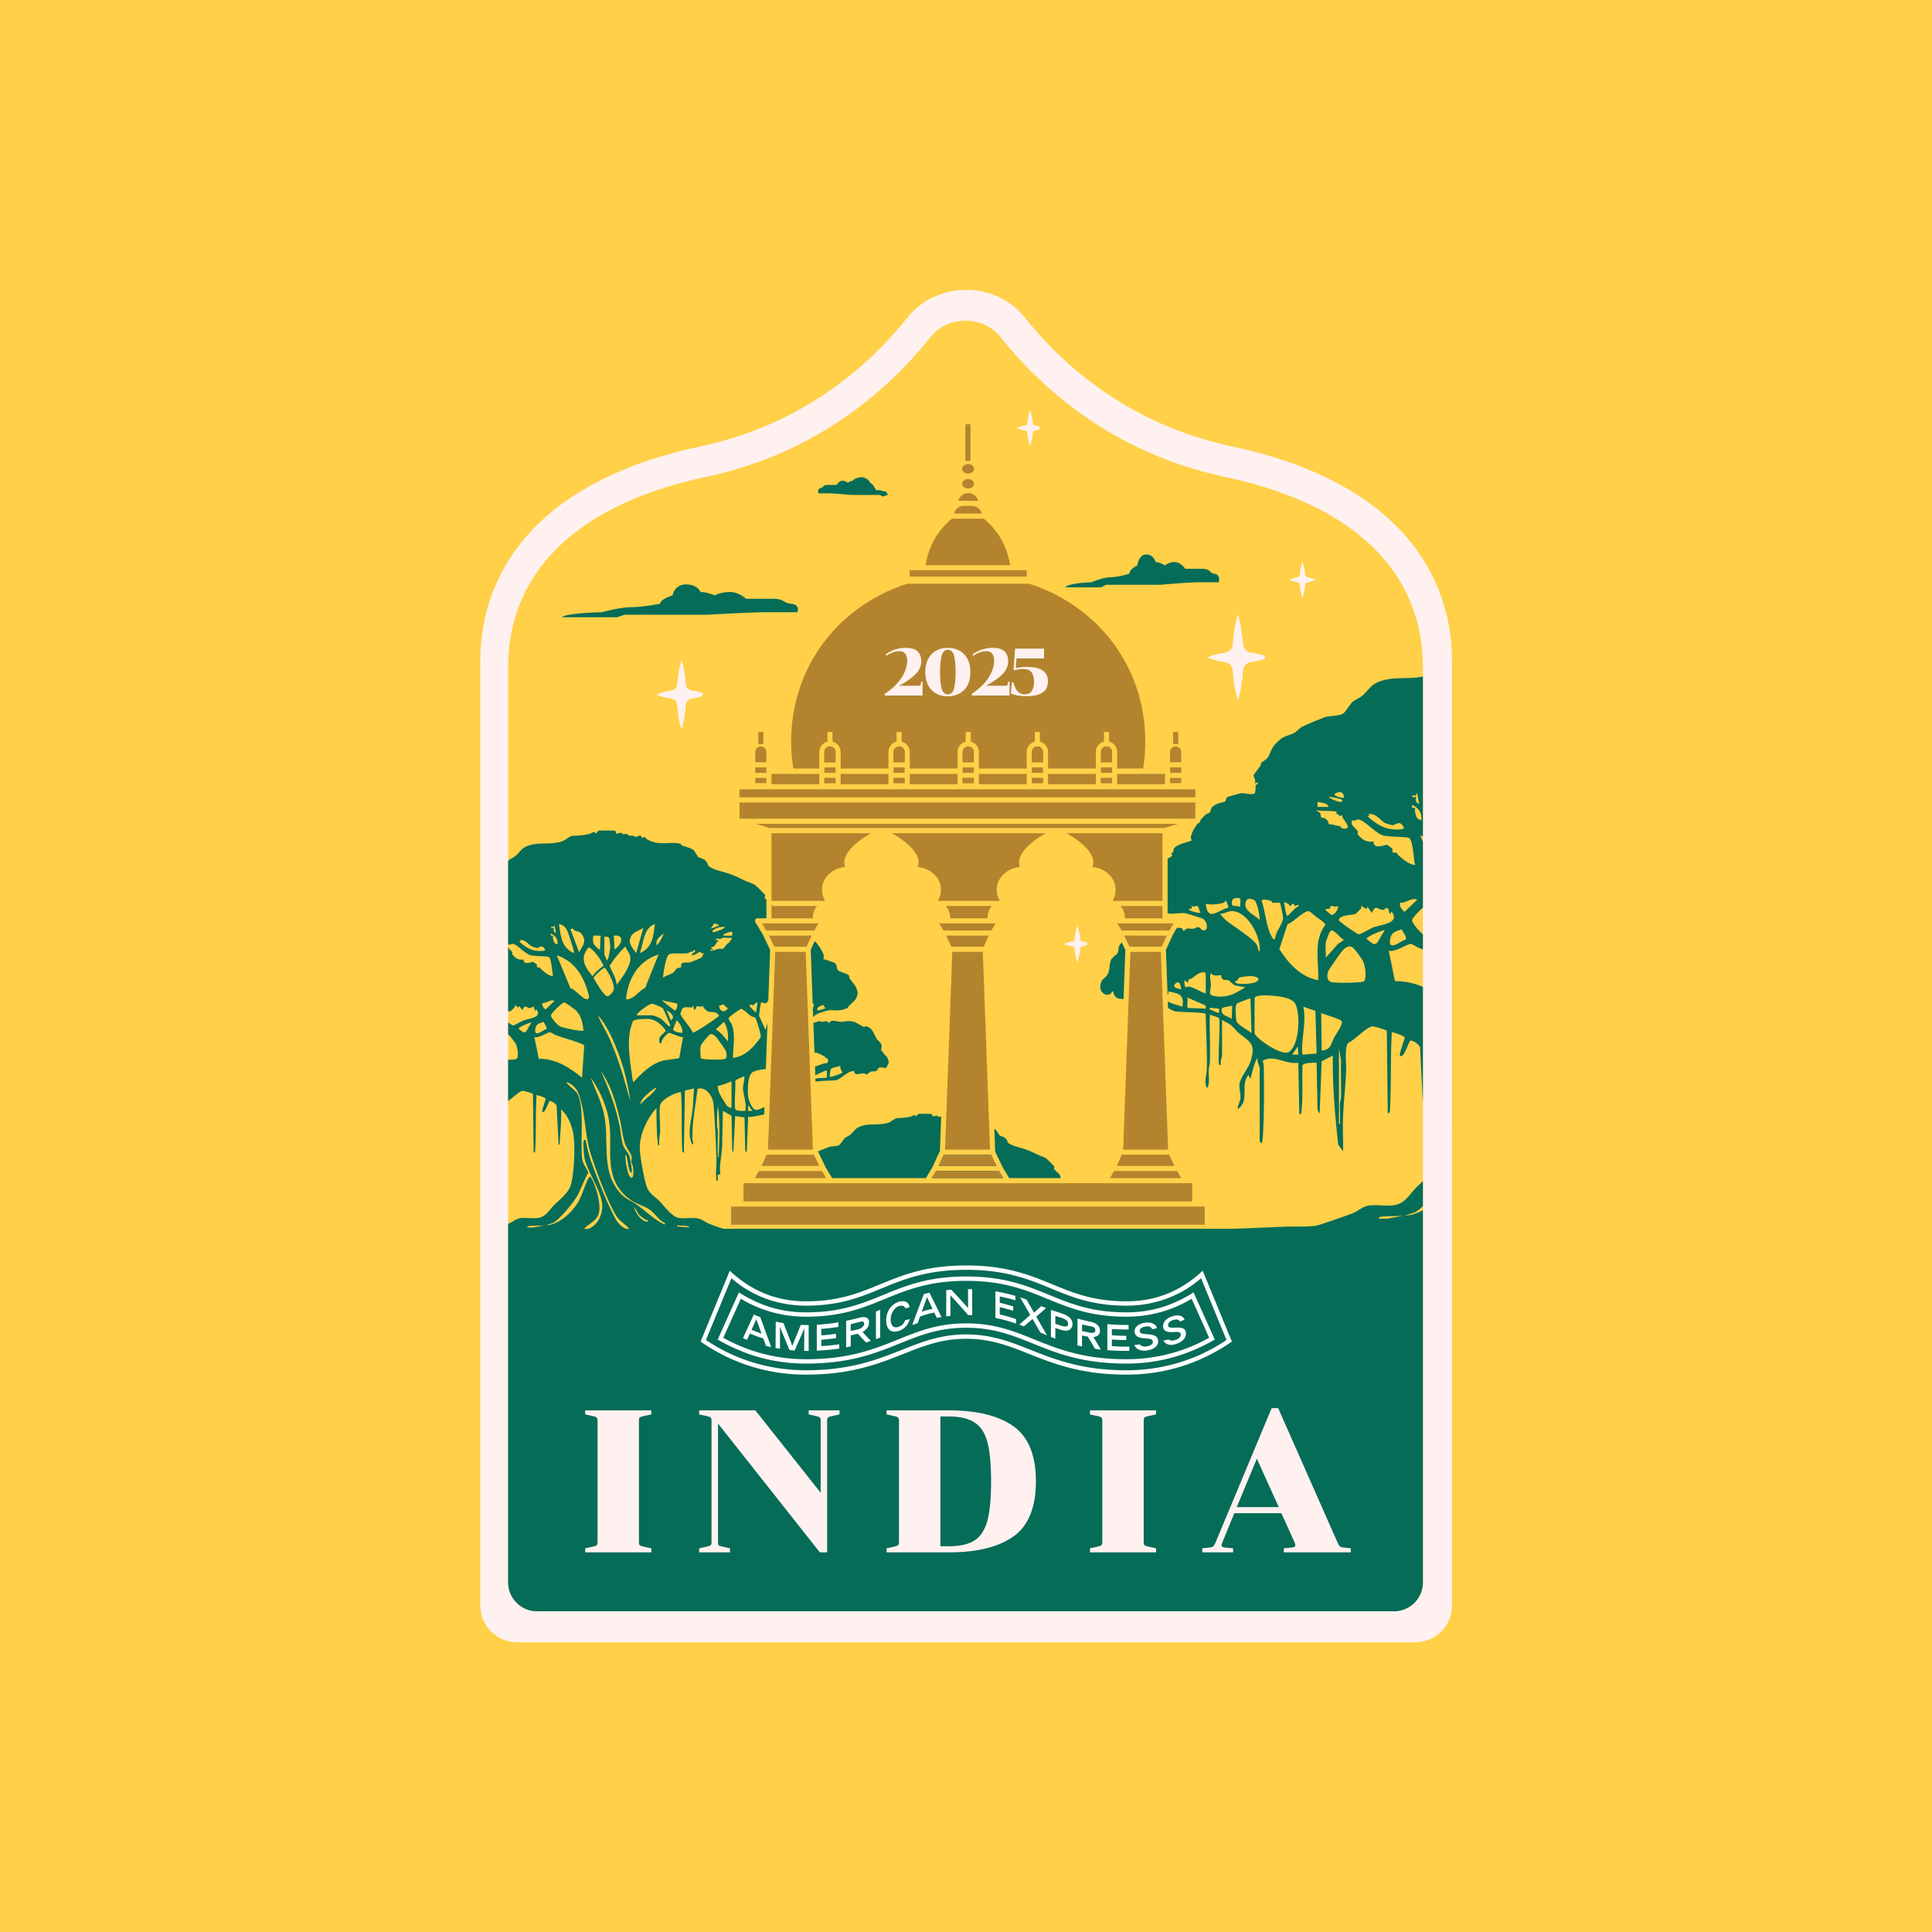
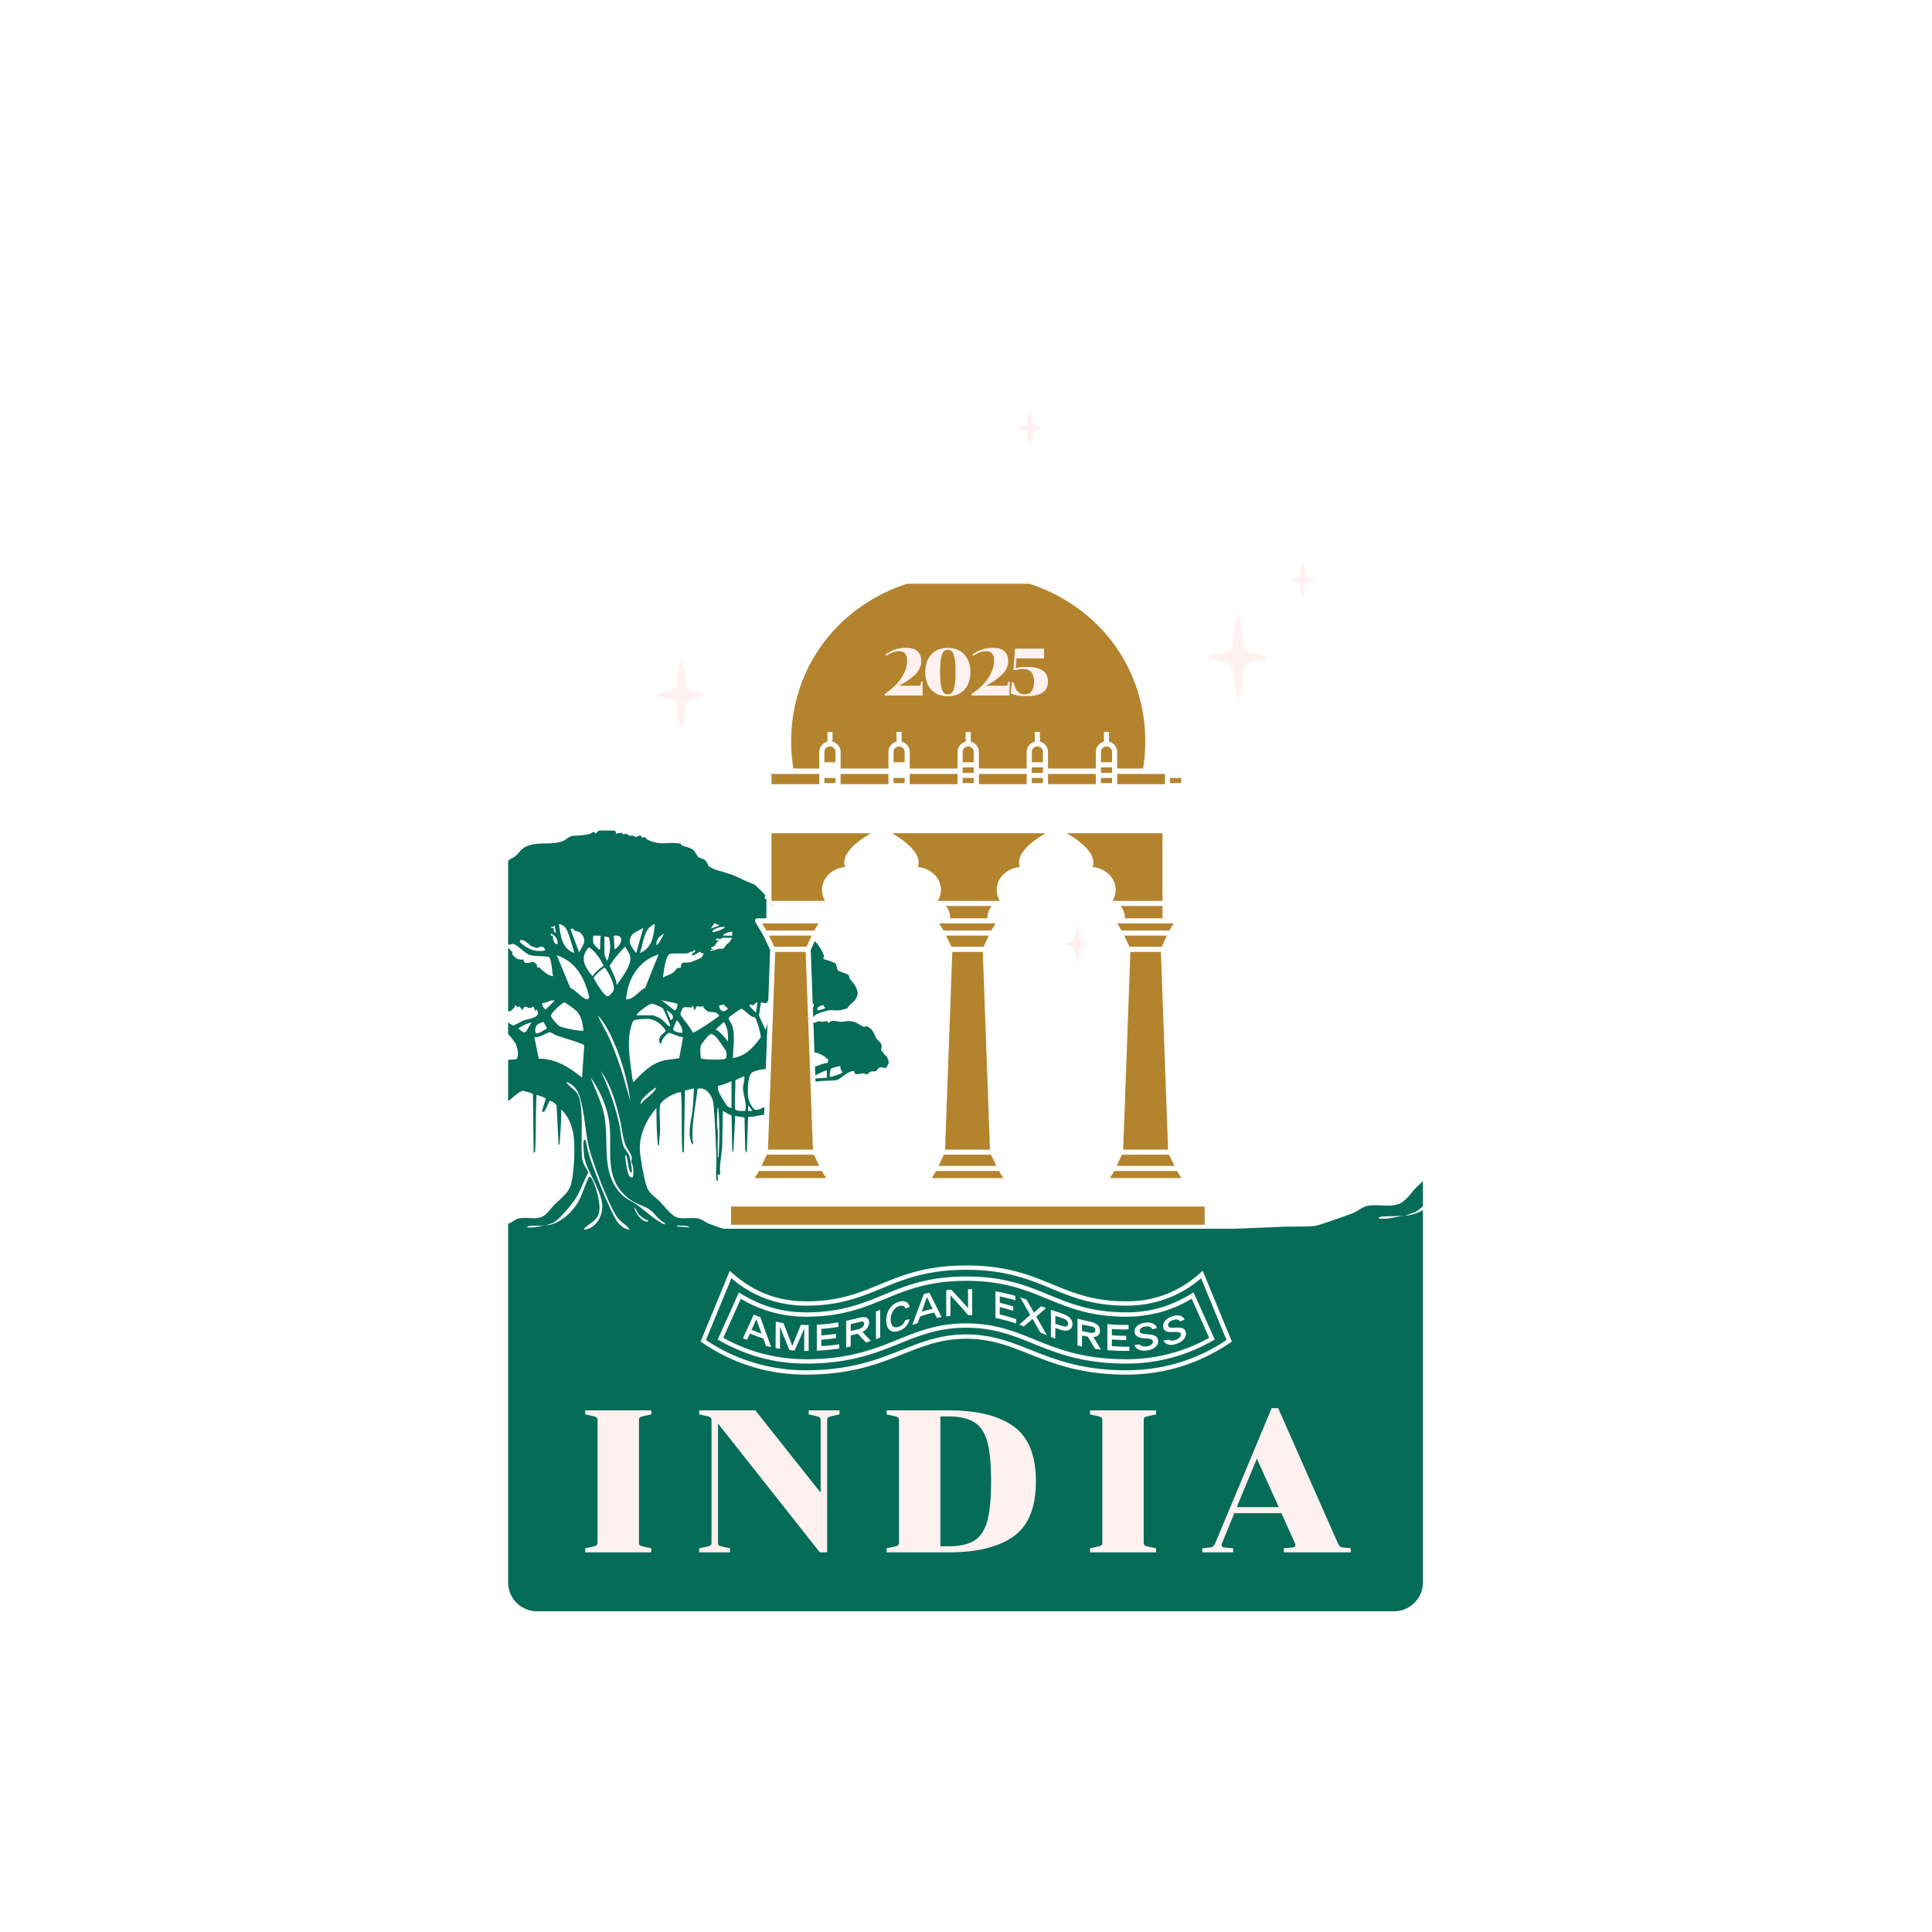
<svg xmlns="http://www.w3.org/2000/svg" width="2000" height="2000" fill="none">
-   <path fill="#FFD048" d="M0 0h2000v2000H0z" />
-   <path fill="#FFF1EF" d="M1449.06 548.223c-39.03-40.97-97.46-69.93-173.67-86.07-107.9-22.87-176.52-85.59-215.11-134.2-13.88-17.47-36.36-27.92-60.11-27.92-23.746 0-46.226 10.43-60.096 27.92-38.59 48.61-107.22 111.33-215.12 134.2-76.18 16.14-134.61 45.1-173.67 86.07-35.39 37.15-54.11 84.24-54.11 136.23v977.577c0 20.99 17.01 38 38 38h929.996c20.99 0 38-17.01 38-38V684.453c0-51.96-18.72-99.08-54.11-136.23M1473.01 1638c0 16.57-13.43 30-30 30H556.014c-16.57 0-30-13.43-30-30V690.393c0-86.61 56.92-165.28 205.02-196.73 118.39-25.14 192.61-94.76 232.25-144.8 17.81-22.48 54.626-22.48 72.426 0 39.67 50.04 113.87 119.66 232.26 144.8v.02c148.12 31.43 205.04 110.1 205.04 196.71z" />
  <path fill="#056C58" d="M798.63 936.35v1.54h.55c-.2-.61-.39-1.18-.55-1.54M885.85 1021.59c-1.29-2.83-5.08-6.54-6.52-8.95-.43-.72-.01-2.04-.55-2.82-1.44-2.1-9.46-3.36-11.38-5.47-1.44-1.59-.83-5.47-2.72-7.02-2.27-1.85-11.9-4.18-12.46-4.75-.12-.12.84-1.68.63-3.16-.46-3.39-5.8-11.88-9.41-15.22l-4.17 9.06 2.04 56.07c.4-.07.8-.16 1.2-.26.24 1.08-.24 2.86-1.05 4.48v.01l.35 9.54c1-1.53 2.65-2.77 4.14-3.47 1.92-.89 9.31-3.34 11.31-3.66 6.3-1 8.46 1.22 16.13-1.07 6.14-1.84 2.75-.86 5.96-4.12 3.67-3.73 6.78-5.05 8.27-10.89.76-3.01-.54-5.62-1.77-8.3m-32.13 22.35c-1.06.57-6.88 2.44-7.47 1.88-1.73-3.98 6.44-5.65 6.72-5.25.08.11-.16 1.18.25 2.01.12.25 2.48.29.5 1.36M918.36 1094.56c-1.68-2.53-2.67-1.67-4.88-6.2-.3-.6-1.38-.55-1.41-1.03-.08-1.18.93-3.59.58-5.19-.75-3.47-4.12-4.79-5.42-7.16-2.37-4.32-3.68-9.96-9.44-12.33-1.63-.67-2.71.56-3.93.29-.53-.12-7.42-4.4-9.3-4.96-6.38-1.88-8.08-.58-13.31-.2-4.16.3-10.36-3.41-13.42 1.51-1.42-3.67-4.2-1.52-6.73-1.48-1.26.01-2.52-.87-3.71-.76-.96.09-3.76 2.31-5.38 1.46l1.13 31.13c2.39-.61 9.38 3.35 10.7 4.2.8.52.87 1.33 1.39 1.72.39.3 2.26-1.12 1.97 3-.2 2.93-2.08 1.66-4.25 2.31-3.13.94-6.11 2.44-9.29 3.17l.33 9.13c1.82-1.01 11.55-5.6 11.97-5.14-.2 1.25.29 7.23.01 7.5-.4.39-7.8.41-11.86.93l.12 3.32c5.63-1.25 19.1-1.06 20.91-1.43 5.7-1.16 11.76-9.67 18.84-9.6.81.01-.04 2.35 1.61 2.93 2.5.88 5.85-.51 8.15-.54 1.42-.02 2.89 1.22 3.74 1.14.62-.06 2.15-2.2 3.68-2.83 2.07-.85 4.31.09 5.85-.79 1.54-.89 1.72-3 3.3-3.49 2.25-.72 6.31.79 6.98.3.23-.17 2.56-4.57 2.66-4.92.32-1.12-.96-5.04-1.59-5.99m-46.31 15.72c-1.06 1.48-12.54 5.08-13.09 4.49.01-1.81.28-7.58 1.48-8.63.38-.33 9.39-2.98 9.73-2.61-1.37 2.5 2.16 6.36 1.88 6.75" />
  <path fill="#056C58" d="M1473 1248.66v-25.9c-2.5 2.33-4.9 4.54-6.95 6.59-5.41 5.42-9.82 13.23-17.16 16.56-9.74 4.43-22.93.24-33.4 2.4-4.98 1.03-10.32 5.68-15.45 7.72-4.79 1.91-34.39 12.36-37.72 12.82-10.23 1.41-24.06.65-34.69 1.1-16.98.74-33.99 1.48-51.01 2.05H748.93c-5.36-1.59-10.53-3.44-15.01-5.25-3.9-1.58-7.03-4.49-11.13-5.34-6.76-1.39-14.32.58-20.87-.81s-14.28-12.07-19-16.93c-4.17-4.29-9.51-7.21-12.5-12.96-3.18-6.15-7.42-31.51-7.99-39.21-1.18-15.83 6.86-32.89 17.09-44.5.17 12.17.09 25.04 1.5 37.11.13 1.12.59 2.3 1.5 1.11-.66-4.65.61-9.44.78-13.83.31-8.11-1.17-19.48.01-26.97.96-6.11 15.72-13.54 21.64-13.91 1.51 20.57.04 41.26 1.49 61.85l1.49 1.11 1.08-64.51 9.39-2.2c-.51 7.33-.73 14.8-1.5 22.11-1.2 11.52-5.84 24.95-.36 35.6 2.02 1.05.36-3.99.33-4.83-.65-17.67 3.23-34.98 5.19-52.44 9.1-2.68 15.78 7.73 16.52 15.69 1.61 17.39 2.31 37.81 3.03 55.42.29 7.05-.89 15.85-.03 22.53.14 1.1.57 2.33 1.49 1.11.27-1.7-.35-4.03-.05-5.58.18-.9 2.17.08 2.35-.82.37-1.92-.22-5.17-.05-7.45.51-6.73 1.52-13.54 2.23-20.25l.76-37.85 9 5 .68 35.14 1.16 3.33 1.87-38.22 9.67 1.53.76 34.1 1.52 2.59 1.5-37.48c2.88.9 10.41-1.2 16.58-2.18l.29-7.83c-4.08 2.08-7.8 3.49-9.43 2.87-3.55-1.35-7.05-9.76-7.43-13.47-.6-5.97-.97-22.71 5.02-25.69 3.33-1.65 8.28-2.62 13.26-2.98l1.72-47.27-2.07 6.61h-.01l-6.7-14.69c.36-1.92 1.75-13.16 2.23-13.79.17-.22 3.33 1.35 5.46.77.84-.23.79-1.97 1.68-2.17.07-.01.15-.02.25 0l1.93-52.89-7.73-16.12-7.57-12.55c-.5-.82-.51-1.84-.04-2.67a2.62 2.62 0 0 1 2.3-1.34h9.14v-19.39c-.06-.09-.13-.19-.19-.29-.32-.52-1.45-.49-1.53-1.05-.15-1.09.71-2.32.38-3.29-.26-.72-9.85-10.28-10.87-10.77-3.92-1.89-8.09-3.12-12.58-5.41-9.68-4.94-15.53-6.5-26.27-9.61-2.5-.72-6.99-2.86-8.81-4.24-.29-.21-.95-3.65-3.5-5.9-2.56-2.24-5.79-2.4-7.1-3.37-.65-.49-3.96-6.29-4.66-6.95-2.93-2.75-9.02-3.85-12.39-5.18-.84-.33-.79-1.59-1.42-1.72-11.66-2.6-21.32 2.79-34.86-4.67-1.04-.57-1.16-2.04-1.76-2.16-1.02-.19-2.28.71-2.92.62-.8-.12-.73-1.87-1.57-2.09-2.21-.59-4.01 1.28-5.09 1.27-.85-.01-1.84-1.16-3.03-1.23-4.13-.25-3.06.69-6.28-1.85-.68-.52-3.33.53-4.04.31-.54-.17-.4-1.31-1-1.45-1.38-.34-5.99.99-6.2.75-.22-.23.36-2.35-1.23-2.91-.94-.34-14.8-.4-16.38-.16-1.49.24-1.97 2.58-3.72 3.07-1.13-3.55-3.8-.22-5.76.27-5.48 1.38-11.3 1.83-16.65 1.98-4.85.13-7.69 4.36-12.16 5.8-11.41 3.7-21.76.73-32.83 3.82-9.69 2.7-9.66 6.8-15.91 11.79-1.87 1.49-4.27 2.19-6.45 4.03-.19.16-.38.34-.57.55v87.21c.06-.24.16-.48.3-.74 1.86.94 3.38-.96 5.2-.47 4.34 1.16 11.81 9.71 17 11.48 4.3 1.48 17.83.98 19.63 2.06 3.02 1.83 3.25 16.36 4.47 19.87-4.85-.61-8.03-3.59-11.52-6.47-2.16-1.77-1.44-1.75-2.05-2.36-.43-.45-2.07-.04-2.93-.51-.85-.47.17-1.87-.3-2.62-.13-.21-3.63-2.87-3.87-2.91-.42-.07-5.32 1.44-7.25 1.14-3.24-.52-2.56-3.33-2.73-3.5-.32-.31-4.21 1-8.19-1.91-.39-.29-3.48-3.25-3.57-3.48-.15-.39.56-1.27.19-2.07-.83-1.79-3.68-3.37-4.38-5.55v66.75c1.33-.18 2.38-.35 2.77-.59.24-.15 3.84-3.69 3.99-3.92.43-.65.09-1.86.22-2.01.21-.23 3.34 2.57 3.73 2.25l.74-1.49 3.37 4.48c2.54-7.1 5.04-1.64 8.23-2.34 1.19-.26 2.29-1.53 2.97-1.41 1.17.22 1.49 5.81 2.64 4.04.23-.35-.52-1.3.74-1.03 6.27 8.34-7.83 9.2-13.65 11.42-2.32.88-9.15 5.08-10.65 5.03-.43-.02-2.58-1.34-5.1-3.03v12.38c.22.1.45.23.67.38 1.13.76 6.71 8.21 7.45 9.77 1.6 3.35 3.06 11.89.94 14.85-.51.72-2.94.88-3.92.95-1.36.1-3.16.19-5.14.25v42.73c4.89-3.51 12.08-10.64 15.46-10.57 1.18.03 10.12 2.68 10.26 3.25l.72 60.97 1.49-1.11c1.23-19.61.35-39.29 1.5-58.84 1.7.31 9.34 2.69 9.54 4.09-.45 1.86-4.32 12.38-3.56 13.14 2.88 2.84 6.31-10.81 7.92-11.18 2.78.72 5.38 2.49 6.87 4.97l2.01 39.96 1.13.74c.46-12.24 2.06-24.43 1.51-36.73 6.88 5.95 10.82 15.71 12.5 24.56 2.4 12.67 1.12 41.63-2.55 54-2.3 7.76-11.78 15.05-17.46 20.73-3.84 3.85-6.97 9.4-12.18 11.77-6.92 3.15-16.3.17-23.73 1.7-3.54.73-7.33 4.04-10.98 5.49-.13.05-.28.11-.45.17V1638c0 16.57 13.43 30 30 30h887c16.57 0 30-13.43 30-30v-385.28c-5.94 3.28-12.24 5.4-18.52 5.69l10.58-3.63c2.2-1.16 4.94-3.33 7.94-6.12m-698.52-104.65 4.48 5.98-4.49.02zM556.5 984.38c-7.39-.54-13.82-4.82-19.03-9.76 1.68.12 1.5-.19.74-1.5 5.79-.63 8.64 4.57 12.46 6.67.24.13 4.84 1.54 5.11 1.54 2.65-.02 5.41-4.51 8.58 1.9.02 1.53-6.55 1.25-7.86 1.15m-11.24 82.37c-2.52 4.55-5.47 0-8.53-1.82.91-2.23 12.89-6.89 13.44-6.37zm117.81 76.51c-.26-4.47 5.34-9.16 8.61-11.98.95-.81 7.14-5.91 7.84-5.26-3.92 7.27-11.53 10.81-16.45 17.24m40.05-47.92c-5.49 1.27-11.28 1.31-16.75 2.69-12.47 3.14-21.95 12.96-30.4 21.98-1.03.04-1.61-6.02-1.78-7.2-2.04-14.71-5.08-34.14-1.37-48.41.41-1.61 1.88-6.56 2.72-7.58 1.53-1.86 14.12-2.31 16.81-1.95 6.83.91 13.46 6.4 16.84 12.2-1.45 2.33-5.54 4.64-6.34 7.18-.65 2.06-1.12 6.18 1.9 6.04-1.04-3.29 5.77-10.7 7.96-11.12.74-.15 11.84 4.92 14.39 4.47zm-49.03 116.51c-.11-3.05-1.56-11.89-2.45-14.8-1.27-4.12-5.04-6.93-6.55-11.42-2.13-6.33-2.44-14.76-3.94-21.53-4.25-19.19-10.91-37.58-19.19-55.33 10.44 14.34 15.52 32.45 19.67 49.61 2 8.3 2.79 17.99 5.53 25.93 1.55 4.52 6.22 9.7 6.78 13.48.27 1.87-.63 4.87-.43 5.26l.01-.01c1.2 2.31 1.93 4.63 2.07 8.04.1 2.55.46 10.65-3.35 7.12-2.93-2.71-5.05-18.09-4.86-22.48 1.32.22 1.3 1.5 1.6 2.5.87 2.87 1.81 14.34 4.01 15.47 1.4.72 1.13-1.02 1.1-1.84m-15.86-126.51c6.97 17.39 11.84 36.31 14.36 54.91l-8.01-28.3c-4.32-13.06-8.74-26.18-14.51-38.67-3.48-7.53-8.1-14.48-11.1-22.22 8.44 9.38 14.55 22.57 19.26 34.28m-23.77-72.89c0-1.57 9.98-10.83 11.61-10.71 3.97 4.58 10.67 17.36 9.17 23.27-.4 1.59-4.47 6.32-6.19 6.32-3.9 0-12.46-15.3-14.59-18.88m83.5 33.26-13.21-10.38c2.01.8 15.91 3.11 16.39 3.81h.01c.47.69-.56 7.95-3.19 6.57m8.47 23.34c-2.15.53-9.17-1.08-9.61-3.47-.09-.54 3.48-9.26 4-9.26 3.19 3.4 5.86 7.87 5.61 12.73m-11.95-12.74-4.49-10.49c3.85 2.04 9.97 6.64 4.49 10.49m-8.21-12.4c.7.78 7.29 16.08 7.46 17.27.15.96-.11 1.55-1.12 1.12-1.51-.65-6.19-6.45-9.11-8.11-1.37-.77-6.94-3.13-8.09-3.13h-16.08c-.33-1.31.54-1.5 1.12-2.25 1.75-2.31 11.59-9.55 14.25-9.72 1.69-.11 10.43 3.56 11.57 4.82m-18.36-21.34c-7.34 3.6-11.04 11.87-19.79 12 1.65-20.92 12.74-40.04 33.63-46.46zm57.54 72.77c-.23-3.69-1.01-9.38.01-12.83.58-1.93 8.18-11.37 9.92-11.85 2.61-.72 5.01 1.89 6.58 3.63 1.3 1.46 8.97 12.34 9.51 13.7.83 2.07 1.32 6.63-.61 7.99-2.11 1.49-24.07 1.23-25.41-.64m23.98-37.53c3.82 6.12 4.62 13.12 4.1 20.24-3.9-4.6-7.25-9.39-12.69-12.37zm-4.86-17.24c1.44.87 3.46-1.11 4.76-.58.94.38.98 1.36 1.49 1.79.87.75 2 1.18 2.7 2.16-3.73 5.34-9.37 2.49-8.95-3.37m-.76 157.4c-1.31.18-.7-1.7-.74-2.61-.34-8.22.14-16.54.03-24.77-.02-1.78-.77-3.33-.81-5.19-.03-1.86-.14-19.14 1.15-19.15 1.9 17.06 1.42 34.59.37 51.72m13.46-50.97c-.38.43-3.41-1.18-3.99-1.61-1.45-1.07-8-12.21-8.86-14.36s-1.37-4.51-1.39-6.84c5-1 9.61-2.83 14.24-4.92zm14.21 3.01c-2.18-.02-8.89.39-10.12-1.48-1.61-2.45.41-24.83-.23-29.51.62-1.81 7.42-3.77 9.24-4.99.85 3.92-1.21 8.44-1.19 12.36.03 6.93 4.13 15.82 2.3 23.62m8.48-109.41c.26-.02 2.79-3.07 4.22-3.03l-1.49 10.49c-.36.28-6.42-5.84-6.5-6.34-.55-3.18 2.55-1 3.77-1.12m-2.73 11.07c1.44.95 3.84 1.3 4.52 1.84 1.06.86 6.63 18.01 5.64 20.57-7.89 10.36-14.95 18.96-28.62 21.2-.03-11.32 2.94-24.27-1.35-34.99-.86-2.14-3.93-4.89-2.8-6.97.45-.85 11.86-8.97 12.75-8.97 1.66.06 7.65 5.86 9.86 7.32m-19.21-86.81c.22.22-.13 2.93 0 3.76l-8.97-.01c-.38-1.68.22-1.22.93-1.73 1.27-.9 7.22-2.84 8.04-2.02m-7.48-5.23c-.87 2.16-11.92 6.03-12.7 5.24-1.93-1.97 5.46-4.58 6.71-4.88 2.05-.48 3.92-.46 5.99-.36m-11.14-3.71c.68-.48 3.81 1.91 5.16 1.46-.02 1.07-2.12 1.46-3.01 1.84-.89.37-5.6 2.18-5.96 1.89 1.1-.67 3.55-5.01 3.81-5.19m-1.57 27.68c1.4-1.57-2.73-1.35-1.49-2.98 4.61-.43 4.46-5.24 8.22-7.14l-3.73-.37c.8-2.63 3.43-.89 4.86-1.11.82-.14 1.55-1.07 2.94-1.17 3.06-.23 6.31.22 9.39.04l-3.43 5.17c-2.12.36-5.17 5.61-5.69 5.91-.93.53-3.66 0-5.27.35-2.8.61-5.18 2.11-8.04 2.05-.54-2.97 1.91-.38 2.24-.75m-4.69 63.68c4.12.86 8.19-.74 11.41 4.16-2.68 2.82-26.22 18.54-27.58 17.57-.7-4.18-12.84-17.03-12.61-19.69.02-.28 1.91-5 2.14-5.31 1.77-2.48 7.52-.63 9.94-1.21.9-.21-.06-1.79 1.2-1.47l.76 3.74c2.33.47 1.98-2.65 2.95-3.44.26-.21 3 .53 4.14.5.94-.02 2.54-.92 2.62-.81.11.13-.24 1.29.24 1.98.25.35 4.49 3.92 4.79 3.98m-40.15-59.54c3.25-1.46 15.38-.08 19.79-1.14 2.17-1.8 2.66-1.26 4.4-1.55.67-.11.15-1.89 1.58-1.44 3.13.98-2.57 3.67-2.59 4.12-.13 3.81 7.93-2.92 8.83-2.47.21.11.66 2.5 3.86 1.35-1.15 1.47-1.54 3.72-2.99 4.86-.5.4-9.95 4.33-11.06 4.65-2.56.73-7.03-.12-8.63.91-1.48.97-.83 3.81-1.37 4.43-.38.44-2.8.4-3.77.91-1.07.56-3 3.67-4.14 4.48-2.79 1.97-7.66 3.2-10.64 5.23.55-4.52 2.81-22.58 6.73-24.34m-6-21.37c.46.55-5.09 11.72-7.47 11.99-.47-6.35 3.11-8.43 7.47-11.99m-8.98-9.75c-1.74 12.65-2.34 24.39-15.69 29.98 3.96-9.95 3.86-26.25 15.69-29.98m-26 16.3c1.65-8.33 8.5-8.47 14.04-12.55l-7.47 26.23c-2.65-3.48-7.45-9.24-6.57-13.68m-4.65 6.94c1.67 4.05 4.87 7.05 5.19 11.73.61 8.76-9.18 21.03-14.14 27.98v.02l-.01-.01s0-.01.01-.01c-.7-7.23-4.7-13.22-7.36-19.73 4.8-7.46 9.99-13.78 16.31-19.98m-11.2 2.99-.76-14.24c12.22-1.61 7.82 10.22.76 14.24m-10.48-13.48c1.42.77 4.01-.04 4.88 1.47.29.5 1.16 8.13 1.16 9.38.01 1.41-1.88 15.29-3.78 13.88-.09-1.71-2.26-5.01-2.26-6.37zm-11.17-.72c.41-.4 6.11.21 7.44-.03-.81 4.09-.45 8.26-.75 12.37-.06.82.42 2.5-1.11 1.86-.48-.21-5.17-5.04-5.52-5.71-.89-1.7-.91-7.66-.06-8.49m-4.87 11.95c7.01 4.66 11.56 11.73 15.2 19.14-4.43 3.17-8.31 6.33-11.49 10.83-7.91-9.61-13.78-19.1-3.71-29.96zm-19.12 42.39-14.17-34.14c15.18 5.2 24.45 16.34 29.92 31.09.89 2.43 3.56 10.1 3.55 12.17-.01.9-.57 1.75-1.34 2.12-3.83 1.81-13.3-10.35-17.96-11.24M604 1066.8c-1.64 1.4-21.61-2.85-24.45-4.34-2.32-1.22-9.08-8.66-9.21-11.09-.1-2.03 6.69-8.41 8.63-10.03 1.33-1.11 4.23-3.86 5.61-3.48 1.41.39 10.53 7.03 11.86 8.41 5.63 5.81 6.62 12.82 7.56 20.53m-9.21-103.58c3.02 1.49 4.9.29 7.72 4.27 5.24 7.4.27 11.8-3 18.36l-8.97-23.97c4.1-1.46 2.41.44 4.25 1.34m-5.21 6.74c.72 1.99 5.23 15.96 4.69 16.64-13.18-5.4-13.61-17.62-15.69-29.97 7.46 1.14 8.82 7.24 11 13.33m-16.36-10.57c.32-.15-.33-1.6.87-1.26l1.49 7.48c-3.84-.91-2.04-4.98-2.24-5.24-.17-.23-2.67 1.4-2.98-.74.79-.37 2.34-.02 2.86-.24m-.97 11.05c-.13-.47.57-1.63.35-1.82-.58-.51-3.05 1.26-2.23-2.25 4.65 2.11 7.41 6.03 6.71 11.24-4.32-1.08-3.72-3.27-4.83-7.17m-10.87 67.88c4.61.43 8.37-4.1 12.72-2.24l-9.35 8.97c-2.11-1.78-3.75-3.78-3.37-6.73m-7.32 27.58c.58-5.72 3.94-6.54 8.76-8.05.74 2.58 3.33 4.52 3 7.39-3.86 1.09-12.63 9.04-11.76.66m3.67 30.06-4.57-22.41c4.22 1.54 13.72-4.97 16.08-4.97 1.12 0 5.15 2.69 6.89 3.3 9.25 3.26 18.85 5.62 27.88 9.54l.75 1.48-2.26 32.62v.01c-13.53-10.73-26.68-19.5-44.77-19.57m-5.7 174.71h-6.34c.28-1.36 1.47-1.4 2.58-1.52 4.92-.55 11.03-.13 16.1-.72zm95.99 1.33c-5.2-2.01-9.1-6.81-11.65-11.66-7.92-15.06-17.25-38.47-23.22-54.67-3.07-8.31-5.41-16.95-6.91-25.68-1.03-.21-1.8.26-2.11 1.25-.52 1.64.31 13.17.63 15.6 1.89 14.34 16.26 32.5 18.49 48.92 1.39 10.27-4.19 22.72-14.17 26.24-1.36.48-2.81.8-4.33.92-.08-.37-.07-.67.01-.92.21-.72.94-1.05 1.56-1.62 5.96-5.43 13.03-7.55 14.14-17.31.98-8.68-3.6-25.58-8.08-33.13-.61-1.02-.88-2.02-2.38-1.72-4.71 8.29-6.78 18.03-11.59 26.24-6.49 11.1-19.94 23.37-33.28 23.97l7.52-2.58c6.83-3.62 21.17-21.11 25.02-28.13 4.11-7.52 7.01-16.28 11.42-23.74-2.15-5.51-5.78-8.69-6.5-14.96-1.93-16.67 2.53-53.4-4.67-66.53-2.16-3.95-9.39-8.22-11.86-12.46 11.35 3.78 13.61 12.68 16.1 23.2 3.69 15.6 3.95 31.54 8.2 47.24 3.95 14.57 20.88 60.23 29.55 70.82 3.52 4.3 8.34 6.57 11.32 10.71.22.3.43.6.62.92-1.35-.13-2.62-.45-3.83-.92m20.8-7.46c-6.07-1.53-10.82-9.15-12.47-14.85 2.57 2.19 3.17 5.73 5.61 8.23 1.34 1.38 4.38 3.19 6.11 4.39.76.53 2.38.79 2.47.88 1.09 1.1-.34 1.71-1.72 1.35m19.31 3.13c-10.73-5.02-19.25-13.76-28.87-20.54-6.71-4.74-11.87-5.81-17.85-12.83-19.73-23.14-10.37-53.13-16.09-80.56-2.79-13.38-9.09-25.53-13.83-38.22 8.47 11.55 15.48 27.07 18.33 41.2 6.11 30.28-7.48 61.34 20.93 83.96 6.7 5.32 13.75 6.83 20.2 10.48 6.44 3.64 10.45 11.82 17.53 15.03zm12.33 1.88c1-1.53 1.73-.85 2.96-.8 3.04.14 8.71-.24 10.49 1.92zm735.59-7.99h-8.94c.4-1.91 2.07-1.96 3.65-2.13 6.91-.78 15.51-.18 22.66-1.01z" />
-   <path fill="#056C58" d="m986.07 1243.7-.01.01h2.99v-.01zm8.19 5.29s0 .01-.01.01h5.21v-.01zm2.06-5.29v.01h5.11l.01-.01zm4.45 5.29-.01.01h48.94l.01-.01zm3.38-5.29s0 .01-.01.01h52.38c.06-.01.13-.01.19-.01zm-7.83 0v.01h5.11l.01-.01zm4.45 5.29-.01.01h48.94l.01-.01zm3.38-5.29s0 .01-.01.01h52.38c.06-.01.13-.01.19-.01zm-3.38 5.29-.01.01h48.94l.01-.01zm3.38-5.29s0 .01-.01.01h52.38c.06-.01.13-.01.19-.01zm-3.38 5.29-.01.01h48.94l.01-.01zm3.38-5.29s0 .01-.01.01h52.38c.06-.01.13-.01.19-.01zm-3.38 5.29-.01.01h48.94l.01-.01zm3.38-5.29s0 .01-.01.01h52.38c.06-.01.13-.01.19-.01zm0 0s0 .01-.01.01h52.38c.06-.01.13-.01.19-.01zm0 0s0 .01-.01.01h52.38c.06-.01.13-.01.19-.01zm0 0s0 .01-.01.01h52.38c.06-.01.13-.01.19-.01zm0 0s0 .01-.01.01h52.38c.06-.01.13-.01.19-.01zm0 0s0 .01-.01.01h52.38c.06-.01.13-.01.19-.01zm0 0s0 .01-.01.01h52.38c.06-.01.13-.01.19-.01zm0 0s0 .01-.01.01h52.38c.06-.01.13-.01.19-.01zm0 0s0 .01-.01.01h52.38c.06-.01.13-.01.19-.01zm0 0s0 .01-.01.01h52.38c.06-.01.13-.01.19-.01zm0 0s0 .01-.01.01h52.38c.06-.01.13-.01.19-.01zm0 0s0 .01-.01.01h52.38c.06-.01.13-.01.19-.01zm0 0s0 .01-.01.01h52.38c.06-.01.13-.01.19-.01zm53.94 0c.2 0 .39 0 .59.01h71.14v-.01zm77.51 5.29h-76.35c0 .01 0 .01-.01.01h76.37c0-.01-.01-.01-.01-.01m-131.45-5.29s0 .01-.01.01h52.38c.06-.01.13-.01.19-.01zm0 0s0 .01-.01.01h52.38c.06-.01.13-.01.19-.01zm0 0s0 .01-.01.01h52.38c.06-.01.13-.01.19-.01zm0 0s0 .01-.01.01h52.38c.06-.01.13-.01.19-.01zm0 0s0 .01-.01.01h52.38c.06-.01.13-.01.19-.01zm0 0s0 .01-.01.01h52.38c.06-.01.13-.01.19-.01zm0 0s0 .01-.01.01h52.38c.06-.01.13-.01.19-.01zm0 0s0 .01-.01.01h52.38c.06-.01.13-.01.19-.01zm0 0s0 .01-.01.01h52.38c.06-.01.13-.01.19-.01zm0 0s0 .01-.01.01h52.38c.06-.01.13-.01.19-.01zm0 0s0 .01-.01.01h52.38c.06-.01.13-.01.19-.01zm0 0s0 .01-.01.01h52.38c.06-.01.13-.01.19-.01zm0 0s0 .01-.01.01h52.38c.06-.01.13-.01.19-.01zm-3.38 5.29-.01.01h48.94l.01-.01zm3.38-5.29s0 .01-.01.01h52.38c.06-.01.13-.01.19-.01zm-3.38 5.29-.01.01h48.94l.01-.01zm3.38-5.29s0 .01-.01.01h52.38c.06-.01.13-.01.19-.01zm-3.38 5.29-.01.01h48.94l.01-.01zm3.38-5.29s0 .01-.01.01h52.38c.06-.01.13-.01.19-.01zm-3.38 5.29-.01.01h48.94l.01-.01zm3.38-5.29s0 .01-.01.01h52.38c.06-.01.13-.01.19-.01zm-7.83 0v.01h5.11l.01-.01zm-10.25 0-.01.01h2.99v-.01zm8.19 5.29s0 .01-.01.01h5.21v-.01zm2.06-5.29v.01h5.11l.01-.01zm4.45 5.29-.01.01h48.94l.01-.01zm3.38-5.29s0 .01-.01.01h52.38c.06-.01.13-.01.19-.01zm-7.83 0v.01h5.11l.01-.01zm-10.25 0-.01.01h2.99v-.01zm8.19 5.29s0 .01-.01.01h5.21v-.01zm2.06-5.29v.01h5.11l.01-.01zm-10.25 0-.01.01h2.99v-.01zm-1.51 5.29v.01h3.08v-.01zm-15.2-5.29c.007 0 .01 0 .01.01h8.14v-.01zm8.11 5.29h-8.89l-.01.01h8.91zm-17.23 0v.01h3.59v-.01zm-.78-5.29v.01h4.08v-.01zm-7.49 5.29v.01h3.55v-.01zm.23-5.29v.01h3.32v-.01zm-5.7 5.29h-8.61v.01h8.62zm-8.47-5.29v.01h7.92v-.01zm-11.77 0v.01h3.28v-.01zm5.25 5.29h-3.56v.01h3.57zm-12.36-5.29h-4.47s.01 0 .01.01h4.47s-.01 0-.01-.01m2.03 5.29h-5.33v.01h5.34s-.01 0-.01-.01m-51.78 0 .01.01h7.79c.01 0 .02-.01.03-.01zm16.51 0h-7.09c.01 0 .02 0 .03.01h7.07zM857 1243.7c.16.01.32.01.48.01h54.47v-.01zm57.88 5.29h-23.36s0 .01.01.01h23.38c-.01 0-.02-.01-.03-.01m4.27-5.29h-4.47s.01 0 .01.01h4.47s-.01 0-.01-.01m115.01-31.47h-65.12l-4.43 7.35h73.98zm-8.25-16.85h-48.92l-5.31 11.57h59.77zm-179.1-3.4.05.11v-.13c-.02.01-.03.02-.05.02m22.59 57.01.01.01h7.79c.01 0 .02-.01.03-.01zm-12.4-5.29c.16.01.32.01.48.01h54.47v-.01zm12.4 5.29.01.01h7.79c.01 0 .02-.01.03-.01zm-12.4-5.29c.16.01.32.01.48.01h54.47v-.01zm12.4 5.29.01.01h7.79c.01 0 .02-.01.03-.01zm-12.4-5.29c.16.01.32.01.48.01h54.47v-.01zm12.4 5.29.01.01h7.79c.01 0 .02-.01.03-.01zm-12.4-5.29c.16.01.32.01.48.01h54.47v-.01zm-3.81 0h-63.95s-.01 0-.01.01h63.97zm5.78 5.29h-75.58s0 .01-.01.01h75.6c-.01 0-.01-.01-.01-.01m10.43 0 .01.01h7.79c.01 0 .02-.01.03-.01zm0 0 .01.01h7.79c.01 0 .02-.01.03-.01zm-12.4-5.29c.16.01.32.01.48.01h54.47v-.01zm12.4 5.29.01.01h7.79c.01 0 .02-.01.03-.01zm-12.4-5.29c.16.01.32.01.48.01h54.47v-.01zm12.4 5.29.01.01h7.79c.01 0 .02-.01.03-.01zm-12.4-5.29c.16.01.32.01.48.01h54.47v-.01zm12.4 5.29.01.01h7.79c.01 0 .02-.01.03-.01zm16.51 0h-7.09c.01 0 .02 0 .03.01h7.07zM857 1243.7c.16.01.32.01.48.01h54.47v-.01zm62.15 0h-4.47s.01 0 .01.01h4.47s-.01 0-.01-.01M974.32 1155.86l-1.29 35.53c-.02.02-.04.05-.05.07l-.09.17-7.67 16.7-6.79 11.25h-97l-6.81-11.28-7.76-16.21v-.13c3.56-1.62 7.85-3.27 10.83-4.47 2.42-.98 8.25-.58 11.1-2.21 1.54-.88 4-5.54 5.78-7.04 1.78-1.51 3.74-2.08 5.27-3.3 5.1-4.07 5.08-7.42 12.98-9.63 9.05-2.52 17.51-.1 26.82-3.11 3.66-1.19 5.97-4.64 9.93-4.75 4.37-.12 9.13-.48 13.6-1.61 1.6-.41 3.79-3.12 4.7-.22 1.43-.4 1.83-2.32 3.05-2.51 1.29-.2 12.6-.15 13.38.13 1.3.46.82 2.19 1 2.38.17.19 3.94-.89 5.06-.62.49.12.38 1.05.82 1.19.53.17 2.42-.55 3.14-.33M1098.51 1219.58h-53.74l-6.81-11.28-7.76-16.2-.85-23.49c.66.36 1.26.76 1.75 1.22.57.54 3.27 5.28 3.8 5.67 1.07.8 3.71.93 5.8 2.76 2.08 1.83 2.63 4.64 2.86 4.82 1.48 1.12 5.16 2.87 7.19 3.46 8.77 2.54 13.55 3.82 21.46 7.85 3.67 1.87 7.08 2.88 10.27 4.42.84.4 8.67 8.2 8.88 8.8.28.79-.43 1.79-.31 2.68.07.46.99.44 1.26.86 1.84 2.92 2.23 1.97 4.31 4.15.3.32 1.16 3.53 1.32 3.81.07.13.28.29.57.47M1164.95 983.28l-1.86 50.98c-4.68-.55-9.18.35-10.68-7.95h-1.02c-3.32 7.02-13.29 2.38-12.33-5.49 1.08-8.82 5.48-7.43 8.01-13.08 1.99-4.44 1.33-9.94 2.99-13.88 1.24-2.95 6.14-5.5 7.08-7.68 1.16-2.68.11-5 2.17-8.37.22-.36.99-1.13 2.02-2.09zM1473 700.29c-14.16 3.11-27.34.15-41.33 4.05-13.63 3.8-13.58 9.58-22.38 16.6-2.63 2.1-6.01 3.08-9.08 5.67-3.07 2.6-7.3 10.62-9.96 12.15-4.91 2.81-14.96 2.12-19.13 3.8-6.66 2.69-17.13 6.67-23.73 10.18-2.03 1.08-5.74 5.22-8.4 6.39-7.33 3.22-10.52 2.8-17.01 9.32-6.26 6.28-5.63 8.77-9.14 15.11-1.63 2.94-6.54 5.08-7.35 6.43-.58.98.6.81-1.47 3.92-1.13 1.69-6.15 7.89-6.27 8.4-.43 1.81 3.16 5.38.97 8.75l3.14-1.05c.97 2.76-1.61 1.8-1.89 2.59-.4 1.12.14 7.94-1.4 8.89-2.6 1.61-11.17-.64-13.67-.4-.81.08-13.26 3.55-13.89 3.89-2.26 1.18-1.62 3.84-2.77 4.61-1.65 1.12-8.34 1.5-12.65 5.24-2.73 2.36-1.96 4.58-3.1 6.15-.63.87-3.19 1.11-4.87 2.74a75 75 0 0 0-4.9 5.25v.39c0 1.16-.76 2.19-1.88 2.53l-.64.19-.01.01v.72h-.54c-3.37 4.52-6.24 9.54-6.91 13.82-.17 1.08 1.03 3.04.72 3.47-.55.78-13.74 3.5-17.44 7.36-1.69 1.76-.96 3.17-1.6 4.53-.44.94-1.69.88-1.74 1.02-.28.7.97 1.75.61 2.75-.31.86-2.31 2.13-4.59 3.02v56.67c.72.1 1.48.19 2.3.28 3.92.41 11.5-.78 15.38-.45 1.23.1 17.43 5.02 18.58 5.65 4.7 2.54 6.8 12.83.64 12.11-2.2-.26-2.98-2.65-4.47-3.09-2.52-.72-3.7 1.28-5.66 1.47-4.1.41-7.11-1.9-9.91 2.61-1.08-.67-1.14-2.88-2.31-3.17-.97-.24-2.67-.38-4.81-.44l-4.05 6.71-7.42 16.13 1.7 46.65c.6-.71 1.14-1.62.6-3.62 10.68 2.22 17.04 2.84 14.72 15.83-5-1.72-10.38-2.84-15.07-5.35l.24 6.6c2.57 1.67 5.07 3.07 7.41 3.56 4.68.99 29.75.76 31.57 2.63.36 19.19 1.57 38.22 1.16 57.49-.12 5.84-3.35 14.05.49 19.47 2.75-6.1 1.19-13.06 1.53-19.55.12-2.5 1.05-4.81 1.14-7.3.54-16.33-.5-32.78-.04-49.1 1.39.28 9.19 2.74 9.46 3.16l.03-.04c1.62 2.47-1.24 42.07 0 48.53h2.1c-1.15-3.13 1.05-8.04 1.05-10.02v-36.4c2.64 1.69 5.82 2.98 8.35 4.82 3.23 2.35 5.45 5.67 7.97 7.83 12.18 10.42 19.13 11.13 13.21 30.14-2.3 7.41-10.43 16.55-11.41 23.42-.68 4.81 1.51 10.12.85 15.58-.3 2.51-6.38 15.64.42 7.8 7.84-9.04-.2-22.91 7.99-32.61l2.08 4.2c.13-1.62 5.77-23.08 7.37-21.09-.75 2.93 2.12 7.96 2.12 10.03v74.9c0 .17 1.03 3.09 2.09 2.63.56-1.92.97-3.7 1.11-5.75 1.5-22.84 1.4-49.85 1.06-72.89-.04-2.41-.54-4.45-1.08-6.73 11.94-6.84 23.68 4.26 36.81 2.03l1.05 52.75c1.26 1.66 1.93.03 2.11-1.55 1.88-16.04.58-32.29 1.18-48.42.91-2.69 11.67-2.89 14.6-2.78l1.01 49.11 2.14 3.65 2.07-54.17 11.61-5.97c-.44 30.82 2.2 61.51 5.52 92.07l5.01 7.1c.37-11.4-.47-22.92-.04-34.32.61-16.09 2.53-32.36 3.24-48.45.32-7.01-1.85-25.07 2.15-29.5 6.26-2.67 19.79-17.26 25.52-17.15 1.66.03 14.25 3.77 14.44 4.58l1.01 85.81 2.1-1.55c1.73-27.61.5-55.31 2.11-82.84 2.39.44 13.14 3.79 13.43 5.76-.64 2.62-6.09 17.43-5.01 18.5 4.05 4 8.88-15.22 11.15-15.74 3.9 1.02 7.57 3.5 9.67 7l2.83 56.24.1.07v-118.77c-8.79-3.66-18.25-5.85-28.94-5.89l-6.43-31.55c5.94 2.16 19.32-6.99 22.64-6.99 1.58 0 7.24 3.78 9.7 4.64 1.01.35 2.02.7 3.03 1.04v-15.57c-4.06-3.35-11.03-11.42-11.18-14.34-.14-2.58 7.66-10.17 11.18-13.28v-68.14l-2.73-6.58c.93.32 1.84.65 2.73 1.01zM1235.35 943.7c-1.29-.38-4.84-1.28-5.03-2.85 3.16.46 3.6-.11 3.16-3.18 1.86 1.69 4.58-.09 5.69.18 1.8.44 2.42 5.63 3.77 7.2-2.61.13-5.13-.61-7.59-1.35m-18.42 74.45c4.78-4 5.11 2.99 6.02 6.03-3.5-.53-10.5-2.28-6.02-6.03m9.69-3.45c1.19 1.18 1.88 2.5 3.69 2.11-.85-4.03 1.63-2.76 3.67-4.19 3.87-2.73 6.71-5.81 11.8-6.21.92-.06 2.42.8 2.42 1.43v20.57c-5.33-1.44-11.63-5.94-16.82-6.99-2.16-.43-4.04.79-4.22.67-.31-.21-1.88-6.67-.54-7.39m21.59 29.53c-2.51-.45-18.29-.37-18.96-1.05-.41-.41.3-8.78.01-10.55 2.52 1.38 18.26 7.69 18.81 8.57.43.67.01 2.08.14 3.03m217.66-220.83c.45-.2-.46-2.24 1.22-1.77l2.11 10.54c-5.42-1.29-2.88-7.01-3.15-7.38-.25-.32-3.77 1.97-4.21-1.04 1.12-.52 3.3-.03 4.03-.35m-49.29 19.34c8.15-.9 12.17 6.43 17.55 9.39.34.18 6.81 2.16 7.19 2.16 3.73-.03 7.62-6.34 12.09 2.67.02 2.16-9.23 1.76-11.08 1.62-10.39-.76-19.45-6.78-26.78-13.73 2.37.17 2.11-.27 1.03-2.11m-16.75 6.35c2.61 1.32 4.75-1.35 7.32-.65 6.11 1.63 16.62 13.66 23.92 16.16 6.05 2.08 25.1 1.37 27.63 2.9 4.25 2.57 4.58 23 6.3 27.96h.01l-.01.01v-.01c-6.84-.86-11.3-5.05-16.22-9.1-3.03-2.5-2.03-2.46-2.88-3.32-.61-.63-2.92-.06-4.12-.72-1.21-.66.23-2.64-.43-3.69-.18-.29-5.11-4.04-5.44-4.1-.6-.1-7.5 2.04-10.21 1.6-4.57-.72-3.6-4.67-3.85-4.92-.45-.43-5.92 1.41-11.52-2.69-.55-.4-4.9-4.57-5.03-4.9-.21-.54.79-1.78.27-2.91-1.61-3.45-8.53-6.32-5.74-11.62m-17.97-27.45c5.15-2.69 8.93-2.46 9.46 4.2-1.52.5-11.67-1.81-9.46-4.2m7.36 6.33h.01c1.06 1.06.18 2.19-1.57 2.11-3.22-.14-9.83-2.67-12.11-5.28 2.23-.04 12.74 2.23 13.67 3.17m-25.25 2.09c4.1 1.07 9.44.8 11.57 5.27l-11.58.01zm19.93 10.62c.13.18-1.11 1.94-.99 2.03 2.46-1.14 3.39 2.08 3.81 2.1.72.03 2.26-1.18 2.49-1.03.16.1.41 2.34 1.21 3.53 2.46 3.64 9.88 12.04-.71 10.27-2.01-.34-1.4-1.92-2.21-2.13-2.43-.59-3.62-.62-6.81-1.61-1.37-.42-4.77-.51-5.02-.69-.36-.26-.49-2.47-1.31-3.46-3.73-4.48-5.38-2.55-6.22-3.17-1.17-.85-.77-3.48-1.59-4.8s-3.33-1.43-3.63-3.21c3.67 1.82 19.44.1 20.98 2.17m-11.51 135.5c.28-2.16 3.84-12.62 5.89-13.11 5.46 1.52 8.16 7.28 13.03 9.95l-6.32 4.19-12.6 14.27c.42-4.87-.59-10.55 0-15.3m6.68-29.09c-1.35.23-5.11-3.85-6.68-4.68-.61-2.88 2.44-.81 3.99-1.79.61-.39.66-2.55 1.85-2.81 1.37-.31 4.49 1.99 6.77-.12.82 3.35-3.03 8.89-5.93 9.4m-44.97-11.06c.47.29.35 1.72.94 1.69 1.78-.09 2.44-2.18 4.19-2.19.7 0 .41 2.15 1.15 2.25 1.23.16 3.3-1.46 3.58-1.16 1.68 1.79-2.06 2.56-3.16 3.63-2.68 2.59-5.14 5.42-7.87 7.96-1.94 0-3.23-12.62-3.68-14.76 1.51 1.05 3.31 1.63 4.85 2.58m-17.88-3.22c.28.09.38 1.5 1.13 1.67 1.93.44 6.82-.52 7.58.14.59.51 3.26 13.68 3.29 15.25.09 4.65-4.83 11.7-6.86 16.31-1.26 2.88-1.26 9.05-3.95 4.95-6.75-10.28-7.12-26.62-11.35-38.19-.17-3.34 8.47-.68 10.16-.13m-26.92 2.31c.78-5.31 4.21-5.42 8.67-3.54 3.54 1.49 6.19 16.67 6 20.87-5.12-5.51-15.89-8.88-14.67-17.33m-13.69-3c.66-3 7.13-2.96 8.31-1.77v.01c.55.55-.25 6.73.05 8.37-5.86-2-10.12 1.48-8.36-6.61m.22 11.09c16.43.87 29.69 27.03 28.14 41.94-2.64-2.71-1.11-5.34-4.29-8.88-7.09-7.9-22.29-16.84-30.93-23.84l-5.81-6.3c4.28-.14 8.61-3.15 12.89-2.92m-27.61-7.64c4.69 1.39 12.05.59 16.88-.55 3.39-.81 3.4-2.72 3.62-2.62 1.4.64 3.24 6.71 2.64 7.38-10.32 2.15-21.24 15.23-23.14-4.21m12.13 112.85c-.95-.27-4.58-2.05-5.83-2.66-1.5-.74-2.64.24-2.1-2.58 1.46.41 9.11.75 9.45 1.08.16.15.99 4.86-1.52 4.16m14.69 6.35c-4.3-3.26-12.14-3.49-10.07-10.95.33-1.16 8.91-2.08 10.58-2.75zm-14.72-23.22c-11.58-.91-6.83-4.5-6.81-12.16.01-4.24-1.82-7.64-.04-12.08 2.8 4.38 10.05 1.76 10.5 2.1h.01c.25.19.18 3.36 1.75 4.32 1.96 1.2 4.93.4 6.43 1.23 1.29.73 4.71 5.55 8.66 5.55l8.42 1.55c-10.14 5.86-16.47 10.47-28.92 9.49m19.99 26.39c-.97-2.15-2.16-17.51.18-19.05.94-.62 13.5-5.74 14.01-5.2l1.05 35.87c-2.84-2.6-13.98-8.84-15.24-11.62m-1.58-42.17h.01c2.8.19 2.57-3.35 4.91-4.06 1.1-.32 8.83-1.23 10.39-1.27 3.85-.11 12.61 1.45 6.74 5.79-3.32 2.46-24.33 3.88-22.05-.46m58.93 75.94 5.79-8.43.52 8.44zm-2.64-3.18c-4.84 3.96-16.82-3.03-21.47-5.88-3.45-2.1-14.83-9.85-14.83-13.62v-35.87c1.44-4.76 23.83-2.08 28.48-1.11 5.06 1.05 11.97 2.86 14.14 7.97 4.76 11.18 3.75 40.23-6.32 48.51m13.16 3.19c-1.39-16.99 4.38-32.59 1.06-49.59l12.48 4.36 1.19 44.16zm16.3-77.01c-18.38-3.65-30.42-17.15-40.1-32.18l8.48-25.92c5.59-1.3 18.1-15.25 22.65-13.16.77.35 6.39 5.11 7.99 6.31 3.07 2.28 6.46 4.08 8.59 7.42-12.94 17.42-6.47 37.63-7.61 57.53m23.74 120.83c-.06 2.49-1.04 4.8-1.14 7.29-.21 5.63.28 11.31.04 16.94-.05 1.3.8 3.92-1.05 3.68v-78.07l2.15 12.08c-.38 12.68.33 25.4 0 38.08m-6.93-61.81c-3.61 6.57-3.12 12.95-13.11 13.76l-.52-39.05c3.3 2.18 20.72 6.22 21.4 9.08.85 3.64-5.84 12.67-7.77 16.21m30.87-58.21c-.72 1.01-4.14 1.23-5.53 1.33-6.72.5-21.07.83-27.45 0-5.71-.73-5.92-7.15-4.12-11.61.72-1.79 11.92-17.87 13.73-19.99 2.9-3.42 6.88-7.51 11.56-4.39 1.59 1.07 9.44 11.55 10.49 13.75 2.25 4.72 4.3 16.74 1.32 20.91m14.35-40.99c-3.54 6.41-7.7 0-12-2.56 1.28-3.15 18.15-9.7 18.91-8.96zm-4.93-14.45c-3.27 1.24-12.89 7.15-15 7.09-1.6-.05-20.2-13.04-20.47-14.3-1.21-5.77 15.03-5.54 17.19-6.85.34-.2 5.41-5.19 5.62-5.51.61-.92.13-2.62.31-2.83.29-.33 4.71 3.62 5.24 3.16h.01l1.05-2.1 4.73 6.32c3.58-10.01 7.1-2.32 11.59-3.3 1.67-.36 3.22-2.16 4.18-1.98 1.64.3 2.1 8.17 3.72 5.68.32-.49-.73-1.83 1.03-1.44 8.83 11.73-11.01 12.94-19.2 16.06m33.88 12.33c-5.43 1.53-17.78 12.71-16.56.92.82-8.05 5.55-9.2 12.33-11.33 1.04 3.63 4.69 6.36 4.23 10.41m-1.51-28.43c-2.97-2.51-5.28-5.32-4.74-9.46 6.49.6 11.78-5.78 17.89-3.16zm17.36-94.93c-6.09-1.51-5.24-4.59-6.8-10.08-.19-.67.79-2.3.49-2.56-.82-.73-4.3 1.77-3.14-3.18 6.54 2.97 10.43 8.49 9.45 15.82M609.08 1272c-1.36.48-2.81.8-4.33.92-.08-.37-.07-.67.01-.92zM651.85 1272.92c-1.35-.13-2.62-.45-3.83-.92h3.21c.22.3.43.6.62.92M818.72 1328.25l.01.01h-.01zM825.36 633.77h-31.4c-13.96 0-46.52 1.74-61.06 2.61h-86.35L638.7 639H582c2.09-3.49 28.2-4.94 41-5.23 6.39-1.75 21.45-5.23 30.53-5.23 9.07 0 23.55-2.33 29.65-3.49.7-4.18 9.01-7.56 13.08-8.72.59-3.78 4.19-11.33 13.96-11.33s13.96 5.23 14.83 7.84c5.58 0 12.21 2.33 14.83 3.49 2.03-1.16 8.02-3.49 15.7-3.49 7.67 0 14.24 4.65 16.57 6.98h27.04c13.95 0 10.47 4.36 20.06 5.23 7.68.7 7.27 6.1 6.11 8.72M1261.58 602.77h-20.46c-9.1 0-30.31 1.74-39.79 2.61h-56.27l-5.11 2.62H1103c1.37-3.49 18.38-4.94 26.72-5.23 4.16-1.75 13.98-5.23 19.89-5.23s15.35-2.33 19.32-3.49c.46-4.18 5.88-7.56 8.53-8.72.38-3.78 2.73-11.33 9.09-11.33 6.37 0 9.1 5.23 9.67 7.84 3.63 0 7.95 2.33 9.66 3.49 1.33-1.16 5.23-3.49 10.23-3.49s9.28 4.65 10.8 6.98h17.62c9.09 0 6.82 4.36 13.07 5.23 5 .7 4.74 6.1 3.98 8.72M919 512.36l-5.29 1.64-2.8-1.64h-30.75c-5.18-.54-16.78-1.63-21.75-1.63h-11.18c-.41-1.64-.56-5.01 2.18-5.45 3.41-.54 2.17-3.27 7.14-3.27h9.63c.83-1.45 3.17-4.36 5.9-4.36 2.74 0 4.87 1.46 5.59 2.18.94-.72 3.3-2.18 5.28-2.18.31-1.63 5.57-3.65 9.05-3.65s8.48 3.47 8.69 5.83c1.45.73 4.41 2.84 4.66 5.45 2.17.73-.15 2.18 3.08 2.18s3.02-.18 5.3.91c4.55.19 4.53 1.81 5.27 3.99" />
  <path fill="#B3842D" d="M1247.08 1248.99v18.84H756.77v-18.84h9.98c.09.01.18.01.27.01h469.82c.09 0 .18 0 .27-.01zM840.23 968.51l-1.11 2.419v.01l-4.2 9.141h-33.34l-5.54-11.57zM1013.36 801.15v10.62h49.48v-10.62zm54.77 4.17v5.33h11.51v-5.33zm16.8-4.17v10.62h49.48v-10.62zm-88.38 4.17v5.33h11.52v-5.33zm-197.92-4.17v10.62h49.48v-10.62zm54.77 4.17v5.33h11.51v-5.33zm88.38-4.17v10.62h49.49v-10.62zm-16.8 4.17v5.33h11.51v-5.33zm-54.78-4.17v10.62h49.49v-10.62zm269.5 4.17v5.33h11.52v-5.33zm16.8-4.17v10.62h49.49v-10.62zM1222.79 805.32h-11.51v5.33h11.51zM1151.22 778.479v10.611h-11.52v-10.611a5.76 5.76 0 0 1 11.52 0M1008.07 778.479v10.611h-11.52v-10.611a5.76 5.76 0 0 1 11.52 0M1079.64 778.479v10.611h-11.51v-10.611a5.76 5.76 0 0 1 5.76-5.759c3.17 0 5.75 2.579 5.75 5.759M864.91 778.479v10.62H853.4v-10.62a5.76 5.76 0 0 1 5.76-5.759c3.17 0 5.75 2.579 5.75 5.759M936.49 778.479v10.611h-11.51v-10.611c0-3.18 2.58-5.759 5.75-5.759a5.76 5.76 0 0 1 5.76 5.759" />
  <path fill="#B3842D" d="M1183.29 795.59h-26.79v-17.111c0-5.19-3.58-9.549-8.4-10.729v-10.021h-5.28v10.021c-4.83 1.18-8.41 5.539-8.41 10.729v17.111h-49.48v-17.111c0-5.19-3.58-9.549-8.4-10.729v-10.021h-5.29v10.031c-4.82 1.18-8.4 5.529-8.4 10.719v17.111h-49.48v-17.111c0-5.19-3.58-9.549-8.41-10.729v-10.021h-5.28v10.021a11.05 11.05 0 0 0-8.4 10.729v17.111h-49.49v-17.111c0-5.19-3.58-9.539-8.4-10.719v-10.031h-5.29v10.021a11.05 11.05 0 0 0-8.4 10.729v17.111H870.2v-17.111c0-5.18-3.57-9.539-8.39-10.719v-10.031h-5.29v10.021c-4.83 1.18-8.41 5.539-8.41 10.729v17.111h-26.79c-2.69-16.02-8.29-64.71 20.74-114.41l.77-1.3c32.33-54.24 84.05-71.781 96.7-75.64h125.55c12.76 3.89 65.21 21.679 97.48 76.94 29.02 49.7 23.43 98.39 20.73 114.41" />
  <path fill="#B3842D" d="M1151.22 794.38h-11.52v5.659h11.52zM1079.64 794.38h-11.51v5.659h11.51zM1008.07 794.38h-11.52v5.659h11.52zM838.79 1115.6l.05 1.31c.1-.33.1-.75-.05-1.31" />
  <path fill="#B3842D" d="M841.5 1190.09h-46.48l5.45-149.78.15-3.98 1.85-50.96h31.59l1.97 54.11.25 7.09 2.51 69.02v.01l.05 1.31.71 19.55v.06zM847.3 955.88l-4.43 7.349h-49.54l-4.44-7.349zM855.26 1219.58h-74l4.44-7.35h65.12zM848.11 1206.95h-59.78l5.32-11.57h48.92zM1024.83 1190.09h-46.47l7.44-204.72h31.6zM1030.64 955.88l-4.44 7.349h-49.53l-4.43-7.349zM1023.58 968.51l-5.32 11.57h-33.34l-5.54-11.57zM1038.59 1219.58h-73.98l4.43-7.35h65.12zM1031.45 1206.95h-59.77l5.31-11.57h48.92zM1209.2 1190.09h-46.48l7.44-204.72h31.6zM1215 955.88l-4.43 7.349h-49.54l-4.43-7.349zM1207.93 968.51l-5.31 11.57h-33.34l-3.81-7.971-1.73-3.599zM1222.96 1219.58h-73.99l4.44-7.35h65.12zM1215.82 1206.95h-59.78l5.31-11.57h48.93zM1203.42 862.55v70.049h-51.59c1.97-3.75 4.01-9.529 2.61-16.039l-.12-.51c-2.4-9.96-11.91-17.43-23.42-18.581.29-.689.51-1.379.65-2.059 1.43-6.5-2.6-13.39-8.99-19.58-4.65-4.52-10.91-9.03-18.38-13.28zM1203.42 937.89v12.7h-38.97c.17-4.72-1.38-9.32-4.5-12.7zM1026.78 937.89c-3.11 3.37-4.67 7.969-4.5 12.7h-38.71c.17-4.72-1.39-9.32-4.5-12.7zM1082.55 862.55c-7.47 4.25-13.73 8.76-18.38 13.28-5.52 5.359-9.28 11.22-9.28 16.91 0 .9.1 1.79.29 2.679.15.68.36 1.361.65 2.06-11.52 1.141-21.02 8.611-23.42 18.571-1.62 6.72.47 12.7 2.49 16.549h-63.95c1.97-3.75 4-9.529 2.61-16.039l-.12-.51c-2.4-9.96-11.91-17.43-23.42-18.571.29-.699.5-1.38.65-2.06 1.43-6.509-2.6-13.389-8.99-19.589-4.65-4.52-10.91-9.03-18.38-13.28zM798.63 936.349v1.541h.55c-.2-.61-.39-1.181-.55-1.541m0-73.799v70.049h55.38c-2.02-3.849-4.11-9.829-2.49-16.549 2.4-9.96 11.91-17.43 23.42-18.571-.29-.699-.5-1.38-.65-2.06a12.6 12.6 0 0 1-.28-2.659c0-5.7 3.75-11.571 9.27-16.93 4.66-4.52 10.92-9.03 18.38-13.28z" />
-   <path fill="#B3842D" d="M845.91 937.89c-3.12 3.38-4.68 7.98-4.51 12.709h-42.77V937.89zM1219.67 852.81l-14.11 4.299H796.38l-13.68-4.299zM1237.43 830.699V847.4l-.43.13H765.9l-.35-.111v-16.72zM787.59 772.72a5.76 5.76 0 0 0-5.76 5.759v10.611h11.51v-10.611c0-3.18-2.58-5.759-5.75-5.759M793.34 794.38h-11.51v5.659h11.51zM793.34 805.32h-11.51v5.33h11.51zM790.23 757.729h-5.28v12.341h5.28zM853.4 805.32v5.33h11.51v-5.33zm5.76-32.6a5.76 5.76 0 0 0-5.76 5.759v10.62h11.51v-10.62c0-3.18-2.58-5.759-5.75-5.759M930.73 772.72a5.76 5.76 0 0 0-5.75 5.759v10.611h11.51v-10.611a5.76 5.76 0 0 0-5.76-5.759m-5.75 32.6v5.33h11.51v-5.33zM936.49 794.38h-11.51v5.659h11.51zM1002.31 772.72a5.76 5.76 0 0 0-5.76 5.759v10.611h11.52v-10.611a5.76 5.76 0 0 0-5.76-5.759m-5.76 32.6v5.33h11.52v-5.33zM1237.43 817.05H765.55v8.36h471.88zM1068.13 805.32v5.33h11.51v-5.33zm5.76-32.6a5.76 5.76 0 0 0-5.76 5.759v10.611h11.51v-10.611c0-3.18-2.58-5.759-5.75-5.759M1139.7 805.32v5.33h11.52v-5.33zm5.76-32.6a5.76 5.76 0 0 0-5.76 5.759v10.611h11.52v-10.611a5.76 5.76 0 0 0-5.76-5.759M1217.03 772.72a5.76 5.76 0 0 0-5.75 5.759v10.611h11.51v-10.611a5.76 5.76 0 0 0-5.76-5.759M1222.79 794.38h-11.51v5.659h11.51zM1219.68 757.729h-5.29v12.341h5.29zM1062.84 590.27H941.78v6.66h121.06zM1045.6 584.979v.011h-87.33v-.011c.49-3.37 1.33-7.509 2.79-12.12a76.137 76.137 0 0 1 24.45-35.979h32.85a76.1 76.1 0 0 1 17.9 21.08c6 10.43 8.35 20.28 9.34 27.019M1016.34 531.599h-28.8c1.18-4.56 5.32-7.93 10.24-7.93h8.32c4.92 0 9.06 3.37 10.24 7.93M1012.55 518.39h-20.47c.99-3.83 4.07-6.82 7.95-7.67a10.15 10.15 0 0 1 4.44-.03c3.94.81 7.08 3.83 8.08 7.7M1008.34 500.74c0 1.84-1.48 3.83-4.01 4.559-.65.201-1.37.31-2.15.31-.75 0-1.45-.099-2.08-.279-2.57-.721-4.09-2.74-4.09-4.59 0-2.321 2.35-4.87 6.17-4.87 3.81 0 6.16 2.549 6.16 4.87M1008.34 485.28c0 2.31-2.35 4.87-6.16 4.87-3.82 0-6.17-2.56-6.17-4.87s2.35-4.87 6.17-4.87c3.81 0 6.16 2.56 6.16 4.87M1004.65 439.27h-5.29v37.8h5.29zM911.95 1243.7v.01h92.19c.01 0 .01-.01.01-.01zm-142.28 0v.01h464.52v-.01zm149.48 0c0 .01.01.01.01.01h66.9l.01-.01zM885.91 1248.99l.01.01h108.33c.01 0 .01-.01.01-.01zm-119.16 0c.09.01.18.01.27.01h469.82c.09 0 .18 0 .27-.01zm110.48 0c-.01 0-.02.01-.03.01h123.56l.01-.01zM1234.19 1224.87v18.83h-176.1c-.47-.01-.92-.01-1.38 0H769.67v-18.83zM864.91 794.38H853.4v5.659h11.51z" />
  <path fill="#FEF1EF" d="M1357.66 600.13c-1.56.58-3.11.88-4.67 1.09h-.05c-1.84.24-3.27 1.71-3.39 3.57-.04.65-.09 1.28-.15 1.93-.21 2.19-.51 4.39-1.08 6.58-.58-2.19-.87-4.39-1.09-6.58q-.09-.96-.15-1.92c-.12-1.86-1.55-3.33-3.4-3.57h-.01c-1.56-.2-3.11-.5-4.67-1.07 1.56-.57 3.11-.88 4.67-1.09h.04c1.84-.24 3.27-1.71 3.39-3.57.04-.65.1-1.28.15-1.93.22-2.18.51-4.38 1.08-6.57.57 2.18.86 4.38 1.07 6.57.07.64.11 1.28.15 1.92.12 1.86 1.55 3.33 3.4 3.57h.04c1.56.21 3.11.5 4.67 1.07M1124.66 977.13c-1.56.58-3.11.88-4.67 1.09h-.05c-1.83.24-3.27 1.71-3.38 3.57l-.15 1.93c-.22 2.19-.52 4.39-1.09 6.58-.58-2.19-.87-4.39-1.09-6.58q-.09-.96-.15-1.92c-.12-1.86-1.55-3.33-3.4-3.57h-.01c-1.56-.2-3.11-.5-4.67-1.07 1.56-.57 3.11-.88 4.67-1.09h.04c1.84-.24 3.27-1.71 3.39-3.57l.15-1.93c.22-2.18.51-4.38 1.08-6.57.57 2.18.86 4.38 1.08 6.57.06.64.1 1.28.15 1.92.11 1.86 1.55 3.33 3.4 3.57h.03c1.56.21 3.11.5 4.67 1.07M1075.66 443.13c-1.56.58-3.11.88-4.67 1.09h-.05c-1.83.24-3.27 1.71-3.38 3.57l-.15 1.93c-.22 2.19-.52 4.39-1.09 6.58-.58-2.19-.87-4.39-1.09-6.58q-.09-.96-.15-1.92c-.12-1.86-1.55-3.33-3.4-3.57h-.01c-1.56-.2-3.11-.5-4.67-1.07 1.56-.57 3.11-.88 4.67-1.09h.04c1.84-.24 3.27-1.71 3.39-3.57l.15-1.93c.22-2.18.51-4.38 1.08-6.57.57 2.18.86 4.38 1.08 6.57.06.64.1 1.28.15 1.92.11 1.86 1.55 3.33 3.4 3.57h.03c1.56.21 3.11.5 4.67 1.07M727 718.96c-3.59 1.3-7.17 1.99-10.76 2.48h-.1c-4.24.54-7.54 3.9-7.81 8.15-.1 1.47-.22 2.92-.35 4.39-.49 5.01-1.19 10.01-2.5 15.02-1.34-5.01-2.01-10.01-2.51-15.02-.15-1.45-.25-2.92-.35-4.37-.27-4.24-3.57-7.61-7.83-8.15h-.03c-3.59-.46-7.16-1.15-10.76-2.45 3.6-1.3 7.17-1.99 10.76-2.48h.1c4.24-.54 7.54-3.9 7.81-8.14.1-1.48.23-2.93.35-4.4.5-4.98 1.17-9.99 2.48-14.99 1.32 4.98 1.99 9.99 2.48 14.99.15 1.45.25 2.92.35 4.37.27 4.25 3.57 7.61 7.83 8.15h.08c3.59.49 7.17 1.15 10.76 2.45M1309 680.47c-4.59 1.67-9.15 2.55-13.75 3.18h-.13c-5.41.69-9.63 5.01-9.98 10.46-.12 1.89-.28 3.75-.44 5.64-.63 6.39-1.52 12.82-3.2 19.25-1.71-6.4-2.56-12.82-3.2-19.25-.19-1.86-.32-3.75-.44-5.61-.35-5.45-4.56-9.77-10.01-10.46h-.1c-4.59-.6-9.15-1.48-13.75-3.15 4.6-1.67 9.16-2.55 13.75-3.18h.13c5.42-.7 9.63-5.01 9.98-10.46.12-1.89.28-3.75.44-5.64.64-6.4 1.49-12.82 3.17-19.25 1.68 6.39 2.53 12.82 3.17 19.25.19 1.86.31 3.75.44 5.61h.06c.35 5.45 4.57 9.76 10.02 10.46h.09c4.6.63 9.16 1.48 13.75 3.15" />
  <path stroke="#FEF1EF" stroke-width="3" d="M1357.66 600.13c-1.56.58-3.11.88-4.67 1.09h-.05c-1.84.24-3.27 1.71-3.39 3.57-.04.65-.09 1.28-.15 1.93-.21 2.19-.51 4.39-1.08 6.58-.58-2.19-.87-4.39-1.09-6.58q-.09-.96-.15-1.92c-.12-1.86-1.55-3.33-3.4-3.57h-.01c-1.56-.2-3.11-.5-4.67-1.07 1.56-.57 3.11-.88 4.67-1.09h.04c1.84-.24 3.27-1.71 3.39-3.57.04-.65.1-1.28.15-1.93.22-2.18.51-4.38 1.08-6.57.57 2.18.86 4.38 1.07 6.57.07.64.11 1.28.15 1.92.12 1.86 1.55 3.33 3.4 3.57h.04c1.56.21 3.11.5 4.67 1.07ZM1124.66 977.13c-1.56.58-3.11.88-4.67 1.09h-.05c-1.83.24-3.27 1.71-3.38 3.57l-.15 1.93c-.22 2.19-.52 4.39-1.09 6.58-.58-2.19-.87-4.39-1.09-6.58q-.09-.96-.15-1.92c-.12-1.86-1.55-3.33-3.4-3.57h-.01c-1.56-.2-3.11-.5-4.67-1.07 1.56-.57 3.11-.88 4.67-1.09h.04c1.84-.24 3.27-1.71 3.39-3.57l.15-1.93c.22-2.18.51-4.38 1.08-6.57.57 2.18.86 4.38 1.08 6.57.06.64.1 1.28.15 1.92.11 1.86 1.55 3.33 3.4 3.57h.03c1.56.21 3.11.5 4.67 1.07ZM1075.66 443.13c-1.56.58-3.11.88-4.67 1.09h-.05c-1.83.24-3.27 1.71-3.38 3.57l-.15 1.93c-.22 2.19-.52 4.39-1.09 6.58-.58-2.19-.87-4.39-1.09-6.58q-.09-.96-.15-1.92c-.12-1.86-1.55-3.33-3.4-3.57h-.01c-1.56-.2-3.11-.5-4.67-1.07 1.56-.57 3.11-.88 4.67-1.09h.04c1.84-.24 3.27-1.71 3.39-3.57l.15-1.93c.22-2.18.51-4.38 1.08-6.57.57 2.18.86 4.38 1.08 6.57.06.64.1 1.28.15 1.92.11 1.86 1.55 3.33 3.4 3.57h.03c1.56.21 3.11.5 4.67 1.07ZM727 718.96c-3.59 1.3-7.17 1.99-10.76 2.48h-.1c-4.24.54-7.54 3.9-7.81 8.15-.1 1.47-.22 2.92-.35 4.39-.49 5.01-1.19 10.01-2.5 15.02-1.34-5.01-2.01-10.01-2.51-15.02-.15-1.45-.25-2.92-.35-4.37-.27-4.24-3.57-7.61-7.83-8.15h-.03c-3.59-.46-7.16-1.15-10.76-2.45 3.6-1.3 7.17-1.99 10.76-2.48h.1c4.24-.54 7.54-3.9 7.81-8.14.1-1.48.23-2.93.35-4.4.5-4.98 1.17-9.99 2.48-14.99 1.32 4.98 1.99 9.99 2.48 14.99.15 1.45.25 2.92.35 4.37.27 4.25 3.57 7.61 7.83 8.15h.08c3.59.49 7.17 1.15 10.76 2.45ZM1309 680.47c-4.59 1.67-9.15 2.55-13.75 3.18h-.13c-5.41.69-9.63 5.01-9.98 10.46-.12 1.89-.28 3.75-.44 5.64-.63 6.39-1.52 12.82-3.2 19.25-1.71-6.4-2.56-12.82-3.2-19.25-.19-1.86-.32-3.75-.44-5.61-.35-5.45-4.56-9.77-10.01-10.46h-.1c-4.59-.6-9.15-1.48-13.75-3.15 4.6-1.67 9.16-2.55 13.75-3.18h.13c5.42-.7 9.63-5.01 9.98-10.46.12-1.89.28-3.75.44-5.64.64-6.4 1.49-12.82 3.17-19.25 1.68 6.39 2.53 12.82 3.17 19.25.19 1.86.31 3.75.44 5.61h.06c.35 5.45 4.57 9.76 10.02 10.46h.09c4.6.63 9.16 1.48 13.75 3.15Z" />
  <path stroke="#FEF1EF" stroke-width="3" d="M1357.66 600.13c-1.56.58-3.11.88-4.67 1.09h-.05c-1.84.24-3.27 1.71-3.39 3.57-.04.65-.09 1.28-.15 1.93-.21 2.19-.51 4.39-1.08 6.58-.58-2.19-.87-4.39-1.09-6.58q-.09-.96-.15-1.92c-.12-1.86-1.55-3.33-3.4-3.57h-.01c-1.56-.2-3.11-.5-4.67-1.07 1.56-.57 3.11-.88 4.67-1.09h.04c1.84-.24 3.27-1.71 3.39-3.57.04-.65.1-1.28.15-1.93.22-2.18.51-4.38 1.08-6.57.57 2.18.86 4.38 1.07 6.57.07.64.11 1.28.15 1.92.12 1.86 1.55 3.33 3.4 3.57h.04c1.56.21 3.11.5 4.67 1.07ZM1124.66 977.13c-1.56.58-3.11.88-4.67 1.09h-.05c-1.83.24-3.27 1.71-3.38 3.57l-.15 1.93c-.22 2.19-.52 4.39-1.09 6.58-.58-2.19-.87-4.39-1.09-6.58q-.09-.96-.15-1.92c-.12-1.86-1.55-3.33-3.4-3.57h-.01c-1.56-.2-3.11-.5-4.67-1.07 1.56-.57 3.11-.88 4.67-1.09h.04c1.84-.24 3.27-1.71 3.39-3.57l.15-1.93c.22-2.18.51-4.38 1.08-6.57.57 2.18.86 4.38 1.08 6.57.06.64.1 1.28.15 1.92.11 1.86 1.55 3.33 3.4 3.57h.03c1.56.21 3.11.5 4.67 1.07ZM1075.66 443.13c-1.56.58-3.11.88-4.67 1.09h-.05c-1.83.24-3.27 1.71-3.38 3.57l-.15 1.93c-.22 2.19-.52 4.39-1.09 6.58-.58-2.19-.87-4.39-1.09-6.58q-.09-.96-.15-1.92c-.12-1.86-1.55-3.33-3.4-3.57h-.01c-1.56-.2-3.11-.5-4.67-1.07 1.56-.57 3.11-.88 4.67-1.09h.04c1.84-.24 3.27-1.71 3.39-3.57l.15-1.93c.22-2.18.51-4.38 1.08-6.57.57 2.18.86 4.38 1.08 6.57.06.64.1 1.28.15 1.92.11 1.86 1.55 3.33 3.4 3.57h.03c1.56.21 3.11.5 4.67 1.07ZM727 718.96c-3.59 1.3-7.17 1.99-10.76 2.48h-.1c-4.24.54-7.54 3.9-7.81 8.15-.1 1.47-.22 2.92-.35 4.39-.49 5.01-1.19 10.01-2.5 15.02-1.34-5.01-2.01-10.01-2.51-15.02-.15-1.45-.25-2.92-.35-4.37-.27-4.24-3.57-7.61-7.83-8.15h-.03c-3.59-.46-7.16-1.15-10.76-2.45 3.6-1.3 7.17-1.99 10.76-2.48h.1c4.24-.54 7.54-3.9 7.81-8.14.1-1.48.23-2.93.35-4.4.5-4.98 1.17-9.99 2.48-14.99 1.32 4.98 1.99 9.99 2.48 14.99.15 1.45.25 2.92.35 4.37.27 4.25 3.57 7.61 7.83 8.15h.08c3.59.49 7.17 1.15 10.76 2.45ZM1309 680.47c-4.59 1.67-9.15 2.55-13.75 3.18h-.13c-5.41.69-9.63 5.01-9.98 10.46-.12 1.89-.28 3.75-.44 5.64-.63 6.39-1.52 12.82-3.2 19.25-1.71-6.4-2.56-12.82-3.2-19.25-.19-1.86-.32-3.75-.44-5.61-.35-5.45-4.56-9.77-10.01-10.46h-.1c-4.59-.6-9.15-1.48-13.75-3.15 4.6-1.67 9.16-2.55 13.75-3.18h.13c5.42-.7 9.63-5.01 9.98-10.46.12-1.89.28-3.75.44-5.64.64-6.4 1.49-12.82 3.17-19.25 1.68 6.39 2.53 12.82 3.17 19.25.19 1.86.31 3.75.44 5.61h.06c.35 5.45 4.57 9.76 10.02 10.46h.09c4.6.63 9.16 1.48 13.75 3.15Z" />
  <path fill="#FFF1EF" d="m1329.02 1602.8 9.03-.84q2.94-.42 2.94-2.31 0-1.05-.63-2.52l-13.86-30.66h-48.72l-12.6 30.66q-.63 1.47-.63 2.52 0 1.89 2.94 2.31l9.03.84v4.2h-31.92v-4.2l7.77-.84q2.52-.21 3.57-1.26t2.31-3.78l58.17-139.23h6.72l61.53 139.23q1.26 2.73 2.31 3.78t3.57 1.26l7.77.84v4.2h-69.3zm-5.25-42.63-22.68-50.19-20.79 50.19zM1141.13 1470.5q0-2.31-1.05-3.15-.84-.84-3.99-1.47l-7.77-1.68v-4.2h68.46v4.2l-7.77 1.68q-3.15.63-4.2 1.47-.84.84-.84 3.15v126q0 2.31.84 3.15 1.05.84 4.2 1.47l7.77 1.68v4.2h-68.46v-4.2l7.77-1.68q3.15-.63 3.99-1.47 1.05-.84 1.05-3.15zM925.591 1601.12q3.15-.63 3.99-1.47 1.05-.84 1.05-3.15v-126q0-2.31-1.05-3.15-.84-.84-3.99-1.47l-7.77-1.68v-4.2h64.26q44.099 0 67.199 16.59t23.1 56.91-23.1 56.91-67.199 16.59h-64.26v-4.2zm47.88-.42h8.61q17.43 0 26.879-6.09 9.45-6.3 13.23-20.58t3.78-40.53-3.78-40.53-13.23-20.37q-9.45-6.3-26.879-6.3h-8.61zM736.562 1470.5q0-2.31-1.05-3.15-.84-.84-3.99-1.47l-7.77-1.68v-4.2h58.17l67.62 85.26v-74.97q0-2.31-1.05-2.94-.84-.84-3.78-1.47l-7.56-1.68v-4.2h31.92v4.2l-7.77 1.68q-3.15.63-4.2 1.47-.84.84-.84 3.15V1607h-7.56l-105.42-133.35v123.06q0 2.31.84 3.15 1.05.63 3.99 1.26l7.56 1.68v4.2h-31.92v-4.2l7.77-1.68q3.15-.63 3.99-1.47 1.05-.84 1.05-3.15zM618.596 1470.5q0-2.31-1.05-3.15-.84-.84-3.99-1.47l-7.77-1.68v-4.2h68.46v4.2l-7.77 1.68q-3.15.63-4.2 1.47-.84.84-.84 3.15v126q0 2.31.84 3.15 1.05.84 4.2 1.47l7.77 1.68v4.2h-68.46v-4.2l7.77-1.68q3.15-.63 3.99-1.47 1.05-.84 1.05-3.15zM953.674 684.374q0 8.178-6.723 14.347-6.654 6.168-16.219 11.159h20.863q.762 0 1.039-.277.278-.346.485-1.387l.555-2.564h1.386v14.347h-38.883l-.624-1.386q12.615-8.595 18.09-17.605 5.476-9.01 5.476-17.119 0-4.644-2.01-7.209-1.941-2.564-5.892-2.564-3.742 0-6.931 1.178-3.188 1.179-6.792 3.535l-.832-1.317q9.496-6.861 20.932-6.862 8.525 0 12.268 3.605 3.812 3.603 3.812 10.119M981.201 670.65q6.653 0 11.921 2.842 5.337 2.842 8.388 8.525c2.03 3.743 3.05 8.317 3.05 13.724 0 5.406-1.02 10.003-3.05 13.792q-3.051 5.615-8.388 8.456-5.267 2.842-11.921 2.842t-11.991-2.842q-5.268-2.841-8.317-8.456-3.05-5.683-3.05-13.792t3.05-13.724q3.05-5.683 8.317-8.525 5.337-2.841 11.991-2.842m0 48.171q4.574 0 6.307-5.684 1.733-5.753 1.733-17.396 0-11.645-1.733-17.328-1.733-5.753-6.307-5.753-4.575 0-6.307 5.753-1.734 5.684-1.733 17.328t1.733 17.396q1.732 5.684 6.307 5.684M1043.67 684.374q0 8.178-6.72 14.347c-4.44 4.112-9.84 7.832-16.22 11.159h20.86c.51 0 .86-.093 1.04-.277.19-.231.35-.693.49-1.387l.55-2.564h1.39v14.347h-38.89l-.62-1.386q12.615-8.595 18.09-17.605c3.65-6.007 5.48-11.713 5.48-17.119q0-4.644-2.01-7.209c-1.3-1.709-3.26-2.564-5.9-2.564q-3.735 0-6.93 1.178c-2.12.786-4.39 1.964-6.79 3.535l-.83-1.317c6.33-4.574 13.31-6.862 20.93-6.862q8.52 0 12.27 3.605 3.81 3.603 3.81 10.119M1062.33 720.692q-4.86 0-9.15-.762c-2.82-.508-5.06-1.202-6.73-2.08l.97-11.505h1.6c.78 2.634 1.59 4.806 2.42 6.515.88 1.71 2.08 3.119 3.61 4.228 1.52 1.109 3.49 1.664 5.89 1.664q4.785 0 7.14-3.397c1.57-2.31 2.36-5.475 2.36-9.495 0-4.205-.84-7.463-2.5-9.773q-2.43-3.534-8.73-3.535c-2.73 0-5.43.37-8.11 1.109h-1.94l1.66-22.179h30.01v10.119h-28.55l-.77 10.12c1.94-.509 3.7-.855 5.27-1.04s3.44-.277 5.62-.277c8.17 0 13.95 1.317 17.32 3.95q5.13 3.882 5.13 10.882c0 5.452-1.92 9.403-5.75 11.852q-5.76 3.604-16.77 3.604" />
  <path fill="#fff" d="M834.379 1371.64c.94 0 1.826-.03 2.743-.05v26.85c-.925 0-1.803.04-2.743.04-.626 0-1.245-.05-1.871-.06.007-4.17.045-20.12.084-23.39-1.238 3.4-8.564 19.76-9.992 22.99-1.78-.12-3.552-.28-5.324-.47-1.643-3.97-8.693-20.85-9.9-24.16.038 3.15.076 18.07.084 22.87-1.543-.25-3.071-.52-4.599-.81l.199-27.34c2.643.59 5.301 1.12 7.975 1.57 1.589 4.07 7.998 20.4 9.166 23.66l8.777-21.85c1.803.07 3.598.16 5.401.16zm-47.315-8.18 11.214 31.05c-1.772-.39-3.537-.82-5.294-1.26l-2.796-7.68a153 153 0 0 1-13.903-5.11c-1.268 2.79-2.368 5.23-2.941 6.48-1.413-.56-2.841-1.08-4.239-1.67l11.229-24.42c2.223.93 4.453 1.81 6.73 2.62zm1.314 17.14-5.439-14.96c-.329.79-2.613 5.86-4.912 10.96 3.453 1.48 6.906 2.8 10.358 4zm399.032.6c-4.06-.31-7.58-.58-7.58-3.41 0-2.45 2.49-4.23 6.51-4.63 2.61-.27 5.64.25 6.24 2.84 1.24-.24 3.18-.65 5.13-1.09-1.22-4.62-6.34-6.31-11.4-5.76-7.18.77-11.81 4.33-11.81 9.06 0 6.74 7.92 7.01 11.1 7.23 4.81.32 7.85.72 7.85 3.75 0 1.98-2.46 4.24-7.19 4.71-2.36.23-5.1-.24-6.44-2.22l-5.46.66c1.39 4.17 6.19 6.39 11.94 5.78 7.66-.83 12.61-4.54 12.61-9.46 0-6.57-6.11-7.04-11.51-7.46zm-36.41 5.4c4.85.4 9.79.6 14.88.6v-4.37c-4.92 0-9.9-.19-14.88-.6v-6.44c6.31.44 11.57.49 17.36.38-.02-.76-.02-1.44-.08-4.59-8.19.12-14.97-.19-21.94-.86v26.96c8.69.7 15.21.84 22.74.71 0-.34.07-4 .07-4.34-6.02.12-12.13-.08-18.15-.57zm-68.14-32.44-4.95-2.03-7.5 6.77-7.74-13.57c-2.18-.79-4.39-1.56-6.64-2.29l10.48 18.18-11.36 10.09c1.61.58 3.22 1.17 4.81 1.77l8.94-7.71 8.08 14.03 6.82 2.92-11.04-19.33 10.1-8.82zm27.38 16.81c0 4.26-3.69 8.37-12.03 5.63l-5.72-1.83v10.95l-4.58-1.71v-28.02c9.38 2.92 12.28 4.06 13.91 4.71 5.77 2.47 8.42 5.46 8.42 10.27m-4.59-.79c0-3.21-3-4.74-7.86-6.34l-5.3-1.66v8.25l5.3 1.66c4.74 1.56 7.86 2.08 7.86-1.91m26.23 13.9 7.73 12.95c-2.05-.22-4.06-.48-6.02-.76l-7.48-12.57-6.01-1.15v11.32c-1.59-.34-3.15-.7-4.69-1.08v-27.78c5.31 1.47 12.26 3.01 12.27 3.02 7.5 1.42 11 4.5 11 9.7 0 4.08-2.8 5.99-6.8 6.35m1.96-7.09c0-3.03-2.18-3.58-6.71-4.44l-7.01-1.41v6.74l7.25 1.58c3.28.62 6.48.75 6.48-2.47zm82.66-2.61c-4.06.17-7.31.27-7.33-2.59-.01-2.51 2.4-4.63 6.29-5.53 2.33-.54 5.13-.47 5.94 1.77 1.4-.52 3.2-1.21 4.85-1.9-1.55-4.28-6.4-5.03-10.87-3.97-7.03 1.68-11.39 5.76-11.36 10.66.03 6.96 7.82 6.26 10.78 6.09 4.62-.24 7.57-.2 7.59 2.9 0 2.03-2.38 4.65-6.94 5.7-1.93.45-4.16.41-5.67-.85l-5.43 1.12c1.64 3.26 5.64 5.36 11.19 4.04 7.4-1.76 12.16-6.14 12.13-11.16-.03-6.55-5.68-6.5-11.17-6.27zm-214.33-20.17c-5.762-6.61-11.614-12.96-17.381-19.11-1.78.13-3.537.28-5.24.45v27.15c1.436-.19 2.887-.37 4.369-.52-.015-7.09-.023-14.17-.038-21.25 6.088 6.57 12.26 13.35 18.34 20.44 1.4.01 2.8.04 4.2.08v-26.84c-1.41-.04-2.86-.05-4.33-.07.02 6.56.05 13.11.08 19.67m32.77-1.12c4.64 1.1 9.29 2.39 13.93 3.87v-4.5a190 190 0 0 0-13.93-3.87v-6.52c5.41 1.08 10.83 2.41 16.25 4.01-.03-1.53-.05-3.05-.07-4.58-6.39-1.89-13.18-3.51-20.67-4.71v27.51c7.59 1.52 14.63 3.54 21.41 5.86.02-1.54.04-3.08.07-4.62a194 194 0 0 0-16.99-4.87v-7.58m-128.159 33.21c1.481-.53 2.941-1.07 4.384-1.61v-28.72c-1.451.58-2.91 1.16-4.384 1.73zm-13.934-7.45c2.895 3.19 5.791 6.27 8.686 9.25a197 197 0 0 1-5.011 1.6 394 394 0 0 1-8.51-9.03c-2.452.62-4.904 1.2-7.356 1.71v11.46c-1.551.33-3.109.66-4.714.97v-27.52c2.857-.63 6.998-1.44 12.566-2.92 7.563-2.03 11.138-.55 11.138 4.62 0 5.14-3.659 8.19-6.806 9.86zm-4.659-2.68c4.598-1.22 6.378-4.02 6.378-5.47 0-3.23-1.665-3.03-6.134-1.84-2.59.69-5.179 1.32-7.769 1.9v7.03a184 184 0 0 0 7.525-1.63zm41.929-2.62c-5.912 1.92-8.105-2.06-8.105-8.25 0-4.94 3.453-11.55 8.403-13.15 3.079-.99 5.982-.73 6.875 2.37l4.393-1.36c-1.039-5.75-5.875-7.27-11.443-5.47-7.792 2.51-12.826 9.99-12.826 19.05s4.759 13.7 12.887 11.08c5.92-1.91 10.121-6.53 11.397-12.3l-4.736 1.22c-1.039 3.28-3.438 5.72-6.837 6.81zm-79.895 13.33c5.072-.35 10.145-.91 15.209-1.68v-4.49a187 187 0 0 1-15.209 1.68v-6.72c5.905-.42 11.825-1.12 17.73-2.09-.023-1.56-.053-3.12-.076-4.69-6.845 1.19-14.247 2.03-22.329 2.44v26.89c8.395-.36 16.065-1.12 23.146-2.19l.069-4.41a187 187 0 0 1-18.54 1.81v-6.55m111.933-48.61c4.27 8.36 8.464 16.83 12.489 25.16-.611.1-4.254.74-4.843.92-.504-1.09-2.108-4.48-2.62-5.57-4.95.84-9.923 2.25-14.804 4.19-.802 2.24-1.612 4.51-2.391 6.72-1.887.63-3.751 1.28-5.607 1.96 3.843-10.47 7.876-21.25 12.008-32.05 1.88-.47 3.797-.91 5.76-1.33zm3.201 16.63c-1.574-3.32-5.699-12.16-5.699-12.16-.351.96-4.026 11.13-5.485 15.21a73 73 0 0 1 11.191-3.05zm270.214-17.03 21.96 48.83c-28.86 16.73-59.15 24.87-91.4 24.88-84.32 0-104.23-37.12-165.88-37.12-61.653 0-81.537 37.12-165.878 37.12-32.267 0-62.555-8.16-91.4-24.88l21.954-48.83c20.686 13.18 42.87 20.67 69.446 20.67 73.386 0 88.122-37.12 165.878-37.12 77.76 0 92.51 37.12 165.87 37.12 26.65 0 48.83-7.54 69.45-20.67m16.18 46.97-18.16-40.39c-20.02 12.17-43.29 18.59-67.45 18.59-74.41 0-89.4-37.12-165.87-37.12-76.478 0-91.496 37.12-165.883 37.12-24.17 0-47.43-6.42-67.459-18.59l-18.158 40.39c25.789 14.55 55.352 22.24 85.617 22.24 83.669 0 102.682-37.12 165.883-37.12 63.19 0 82.22 37.12 165.87 37.12 30.27 0 59.83-7.69 85.62-22.24zm-6.72-69.37 30.22 73.33c-33.57 23.22-70.38 34.2-109.12 34.2-85.01 0-109.18-37.12-165.88-37.12-56.703 0-80.858 37.12-165.878 37.12-38.814 0-75.618-11.03-109.122-34.2l30.219-73.33c23.009 21.56 49.195 31.65 78.91 31.65 70.377 0 85.212-37.12 165.871-37.12s95.49 37.12 165.87 37.12c29.72 0 55.9-10.1 78.9-31.65zm24.67 71.68-26.37-63.98c-20.8 18.37-48.08 28.44-77.2 28.44-71.69 0-86.26-37.11-165.87-37.11-79.615 0-94.175 37.11-165.881 37.11-29.119 0-56.405-10.08-77.206-28.44l-26.37 63.98c30.319 20.51 66.092 31.34 103.569 31.35 84.004 0 107.914-37.11 165.878-37.11 57.96 0 81.87 37.11 165.88 37.11 37.48 0 73.26-10.84 103.57-31.35" />
</svg>